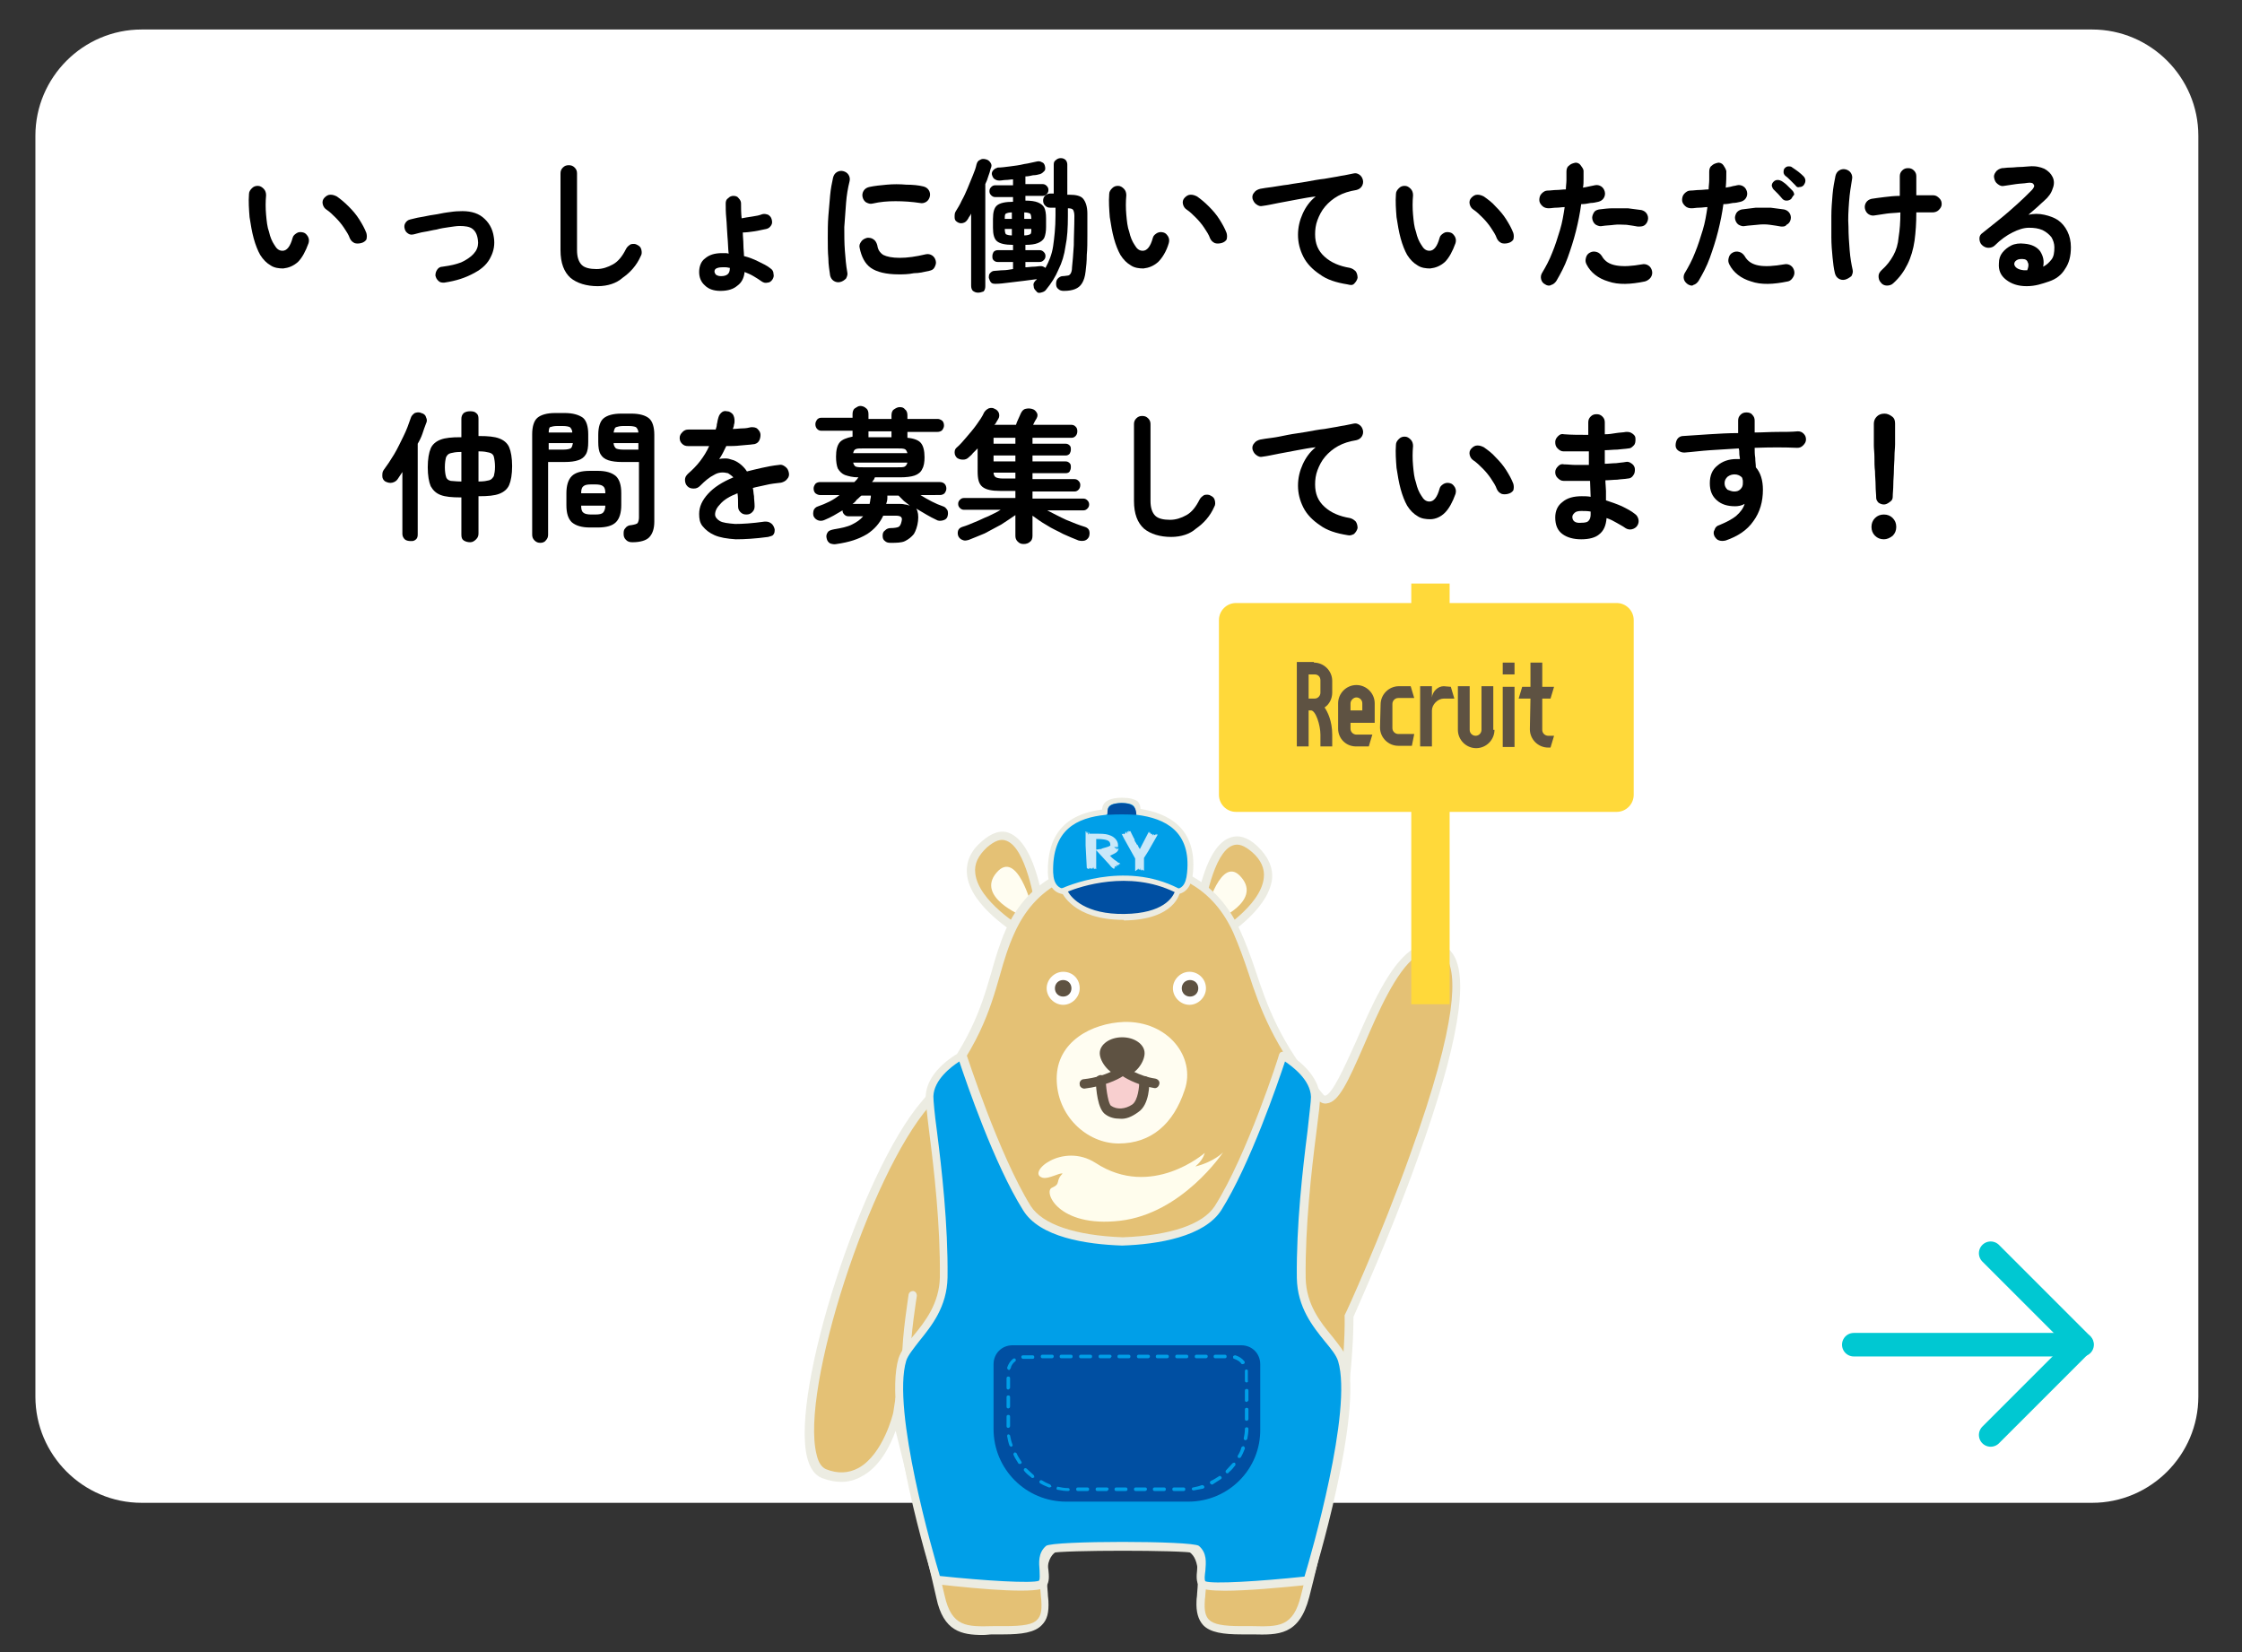
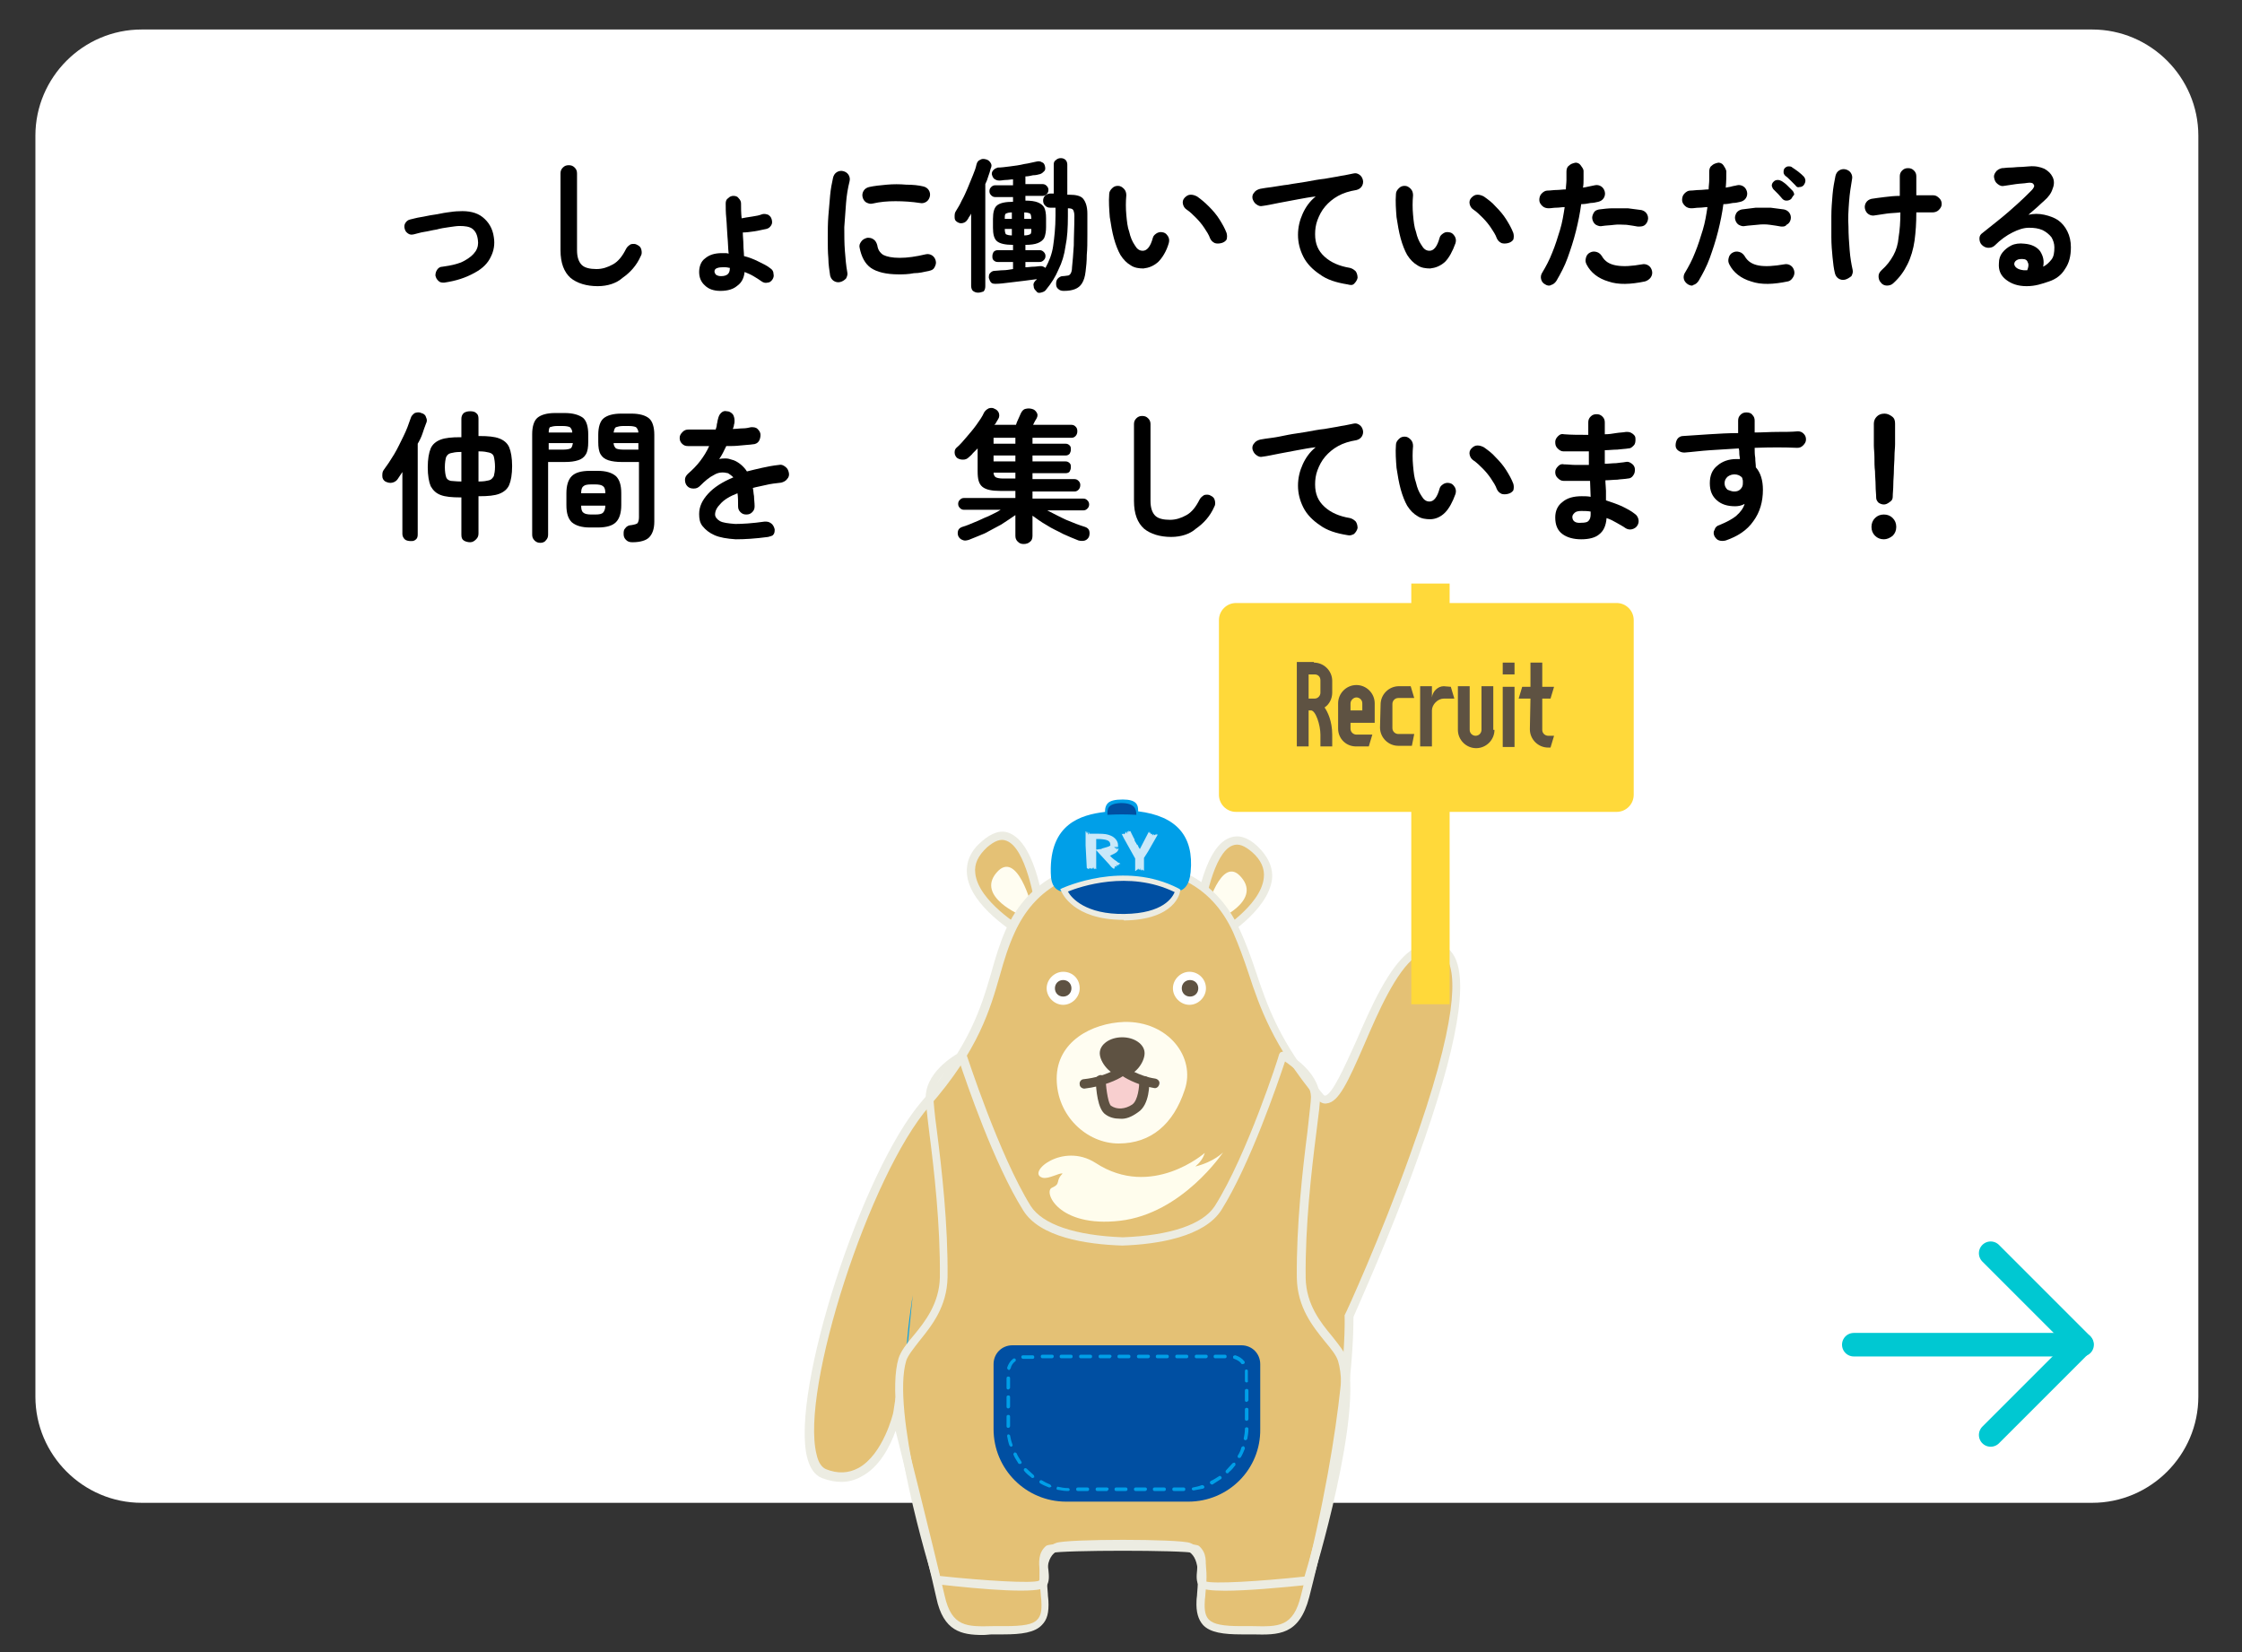
<svg xmlns="http://www.w3.org/2000/svg" version="1.1" id="レイヤー_1" x="0px" y="0px" viewBox="0 0 380 280" style="enable-background:new 0 0 380 280;" xml:space="preserve">
  <rect x="0" y="0" width="380" height="280" fill="#333333" stroke="none" />
  <style type="text/css">
	.st0{fill:#FFFFFF;}
	.st1{fill:#E4C175;}
	.st2{fill:#ECECE2;}
	.st3{fill:#FFFDF1;}
	.st4{fill:#FFFDED;}
	.st5{fill:#5E5242;}
	.st6{fill:#009FE8;}
	.st7{fill:#004FA2;}
	.st8{fill:#F8CFCF;}
	.st9{fill:#C9E8F9;}
	.st10{fill:#FFD93A;}
	.st11{fill-opacity:0;stroke:#00C8D2;stroke-width:3.987;stroke-linecap:round;stroke-linejoin:round;}
</style>
  <g id="_レイヤー_1-2">
    <g>
      <path class="st0" d="M24,5h330.6c9.9,0,18,8.1,18,18v213.7c0,9.9-8.1,18-18,18H24c-9.9,0-18-8.1-18-18V23C6,13.1,14.1,5,24,5z" />
      <g>
-         <path d="M48,45.5c-0.7,0-1.5-0.1-2.1-0.5c-0.7-0.4-1.3-1-1.8-1.8c-0.4-0.7-0.8-1.7-1.1-2.8c-0.3-1.1-0.5-2.3-0.7-3.6     c-0.1-1.3-0.2-2.6-0.1-3.9c0-0.4,0.2-0.7,0.5-1c0.3-0.3,0.6-0.4,1-0.4c0.4,0,0.7,0.2,1,0.5c0.3,0.3,0.4,0.7,0.4,1.1     c-0.1,1.1-0.1,2.2,0,3.3c0.1,1.1,0.2,2.1,0.5,2.9c0.2,0.9,0.5,1.6,0.9,2.2c0.4,0.7,0.8,1,1.4,1c0.7,0,1.3-0.7,1.7-2.2     c0.1-0.4,0.4-0.6,0.7-0.8s0.7-0.2,1.1-0.1c0.4,0.1,0.6,0.4,0.8,0.7c0.2,0.4,0.2,0.7,0.1,1.1c-0.5,1.4-1.1,2.5-1.8,3.2     C49.7,45.1,48.9,45.4,48,45.5L48,45.5z M61.2,41.2c-0.4,0.1-0.8,0.1-1.1,0c-0.4-0.2-0.6-0.4-0.8-0.8c-0.2-0.6-0.6-1.2-1-1.8     c-0.4-0.6-0.9-1.2-1.4-1.7s-1-1-1.6-1.4c-0.3-0.2-0.5-0.5-0.6-0.9c-0.1-0.4,0-0.8,0.3-1.1c0.3-0.3,0.6-0.5,1-0.5s0.7,0.1,1.1,0.3     c0.7,0.5,1.3,1,2,1.7c0.7,0.7,1.3,1.4,1.8,2.2c0.5,0.8,0.9,1.5,1.2,2.3c0.1,0.4,0.1,0.7,0,1.1C61.9,40.9,61.6,41.1,61.2,41.2     L61.2,41.2z" />
        <path d="M75.3,47.9c-0.4,0-0.7,0-1-0.3s-0.4-0.5-0.5-0.9c0-0.4,0.1-0.7,0.3-1c0.2-0.3,0.5-0.5,0.9-0.5c1.5-0.2,2.8-0.5,3.7-1     s1.5-1,1.9-1.6c0.4-0.6,0.5-1.3,0.4-1.9c-0.1-0.9-0.4-1.5-0.9-1.9c-0.5-0.4-1.3-0.5-2.2-0.5c-0.5,0-1.1,0.1-1.8,0.2     c-0.7,0.1-1.4,0.2-2.1,0.4c-0.7,0.1-1.4,0.3-2.1,0.4s-1.2,0.3-1.7,0.4c-0.4,0.1-0.7,0.1-1-0.1c-0.3-0.2-0.5-0.4-0.6-0.8     c-0.1-0.3-0.1-0.7,0.1-1c0.2-0.3,0.4-0.5,0.8-0.6c0.5-0.1,1.1-0.3,1.8-0.4c0.7-0.1,1.4-0.3,2.2-0.4c0.8-0.1,1.5-0.3,2.3-0.4     c0.7-0.1,1.4-0.2,2-0.2c1.6-0.1,3,0.2,4,1s1.7,1.9,1.9,3.4c0.2,1.2,0,2.3-0.5,3.3c-0.5,1.1-1.4,2-2.7,2.7     C78.9,47.1,77.3,47.6,75.3,47.9L75.3,47.9z" />
        <path d="M101.3,48.5c-1.9,0-3.5-0.5-4.6-1.4c-1.1-1-1.7-2.5-1.7-4.7v-13c0-0.4,0.1-0.7,0.4-1c0.3-0.3,0.6-0.4,1-0.4     s0.7,0.1,1,0.4c0.3,0.3,0.4,0.6,0.4,1v13c0,1.2,0.3,2,0.8,2.5c0.5,0.5,1.4,0.7,2.5,0.7c1,0,1.9-0.3,2.8-0.8     c0.9-0.5,1.6-1.4,2.2-2.6c0.2-0.4,0.5-0.6,0.8-0.8c0.4-0.1,0.8-0.1,1.1,0.1c0.4,0.2,0.6,0.4,0.7,0.8c0.1,0.4,0.1,0.8-0.1,1.1     c-0.7,1.6-1.8,2.8-3.1,3.7C104.5,48,103,48.5,101.3,48.5L101.3,48.5z" />
        <path d="M122.1,49.3c-1.1,0-2-0.3-2.6-0.9c-0.7-0.6-1-1.4-1-2.3s0.3-1.8,1-2.3c0.7-0.6,1.6-0.9,2.9-0.9c0.2,0,0.4,0,0.5,0     s0.4,0,0.6,0.1c-0.1-0.9-0.1-1.9-0.2-2.9c-0.1-1.1-0.1-2.1-0.2-3.1c-0.1-1-0.1-1.8-0.1-2.5c0-0.4,0.1-0.7,0.4-0.9     c0.3-0.3,0.6-0.4,0.9-0.4c0.4,0,0.7,0.1,0.9,0.4c0.3,0.3,0.4,0.6,0.4,0.9c0,0.7,0,1.6,0.1,2.5c0.5-0.1,1.1-0.2,1.8-0.3     c0.7-0.1,1.2-0.2,1.7-0.4c0.4-0.1,0.7,0,1,0.1c0.3,0.2,0.5,0.4,0.6,0.8c0.1,0.4,0.1,0.7-0.1,1c-0.2,0.3-0.4,0.5-0.8,0.6     c-0.6,0.1-1.3,0.3-2,0.4s-1.4,0.2-2,0.2c0,0.7,0.1,1.4,0.1,2.1c0,0.7,0.1,1.3,0.1,1.9c0.8,0.2,1.6,0.5,2.4,0.9     c0.8,0.4,1.5,0.7,2.1,1.2c0.3,0.2,0.5,0.5,0.5,0.9c0.1,0.4,0,0.7-0.2,1c-0.2,0.3-0.5,0.5-0.8,0.5c-0.4,0.1-0.7,0-1-0.2     c-0.4-0.3-0.9-0.6-1.4-0.9c-0.5-0.3-1-0.5-1.5-0.7c-0.1,1-0.5,1.8-1.2,2.3C124.3,49,123.4,49.3,122.1,49.3L122.1,49.3z      M122.2,46.8c1,0,1.5-0.4,1.5-1.3v-0.1c-0.2,0-0.4-0.1-0.7-0.1c-0.2,0-0.4,0-0.6,0c-0.5,0-0.8,0.1-1,0.2     c-0.2,0.1-0.3,0.3-0.3,0.5c0,0.2,0.1,0.4,0.3,0.6C121.6,46.7,121.8,46.8,122.2,46.8L122.2,46.8z" />
        <path d="M142.4,47.8c-0.4,0.1-0.8,0-1.1-0.2c-0.3-0.2-0.5-0.5-0.6-0.9c-0.1-0.8-0.3-1.8-0.3-2.9c-0.1-1.1-0.1-2.2-0.1-3.5     c0-1.2,0-2.4,0.1-3.7c0.1-1.2,0.2-2.4,0.3-3.5c0.1-1.1,0.3-2.1,0.5-3c0.1-0.4,0.3-0.7,0.6-0.9s0.7-0.3,1.1-0.2     c0.4,0.1,0.7,0.3,0.9,0.6c0.2,0.3,0.3,0.7,0.2,1.1c-0.3,1.2-0.5,2.4-0.6,3.7c-0.1,1.3-0.2,2.7-0.3,4.1c0,1.4,0,2.7,0.1,4     c0.1,1.3,0.2,2.5,0.4,3.6c0.1,0.4,0,0.7-0.2,1.1C143.1,47.5,142.8,47.7,142.4,47.8L142.4,47.8z M152.3,46.5     c-2.1,0-3.7-0.4-4.7-1.1s-1.6-1.9-1.9-3.4c-0.1-0.4,0-0.7,0.3-1.1c0.2-0.3,0.6-0.5,1-0.6c0.4,0,0.7,0,1.1,0.3     c0.3,0.2,0.5,0.6,0.6,1c0.1,0.7,0.4,1.2,1,1.6c0.6,0.3,1.5,0.5,2.8,0.5s2.7-0.2,4.4-0.6c0.4-0.1,0.8,0,1.1,0.2     c0.3,0.2,0.5,0.5,0.6,0.9c0.1,0.4,0,0.7-0.2,1.1s-0.5,0.5-0.9,0.6c-0.9,0.2-1.7,0.4-2.6,0.4C153.9,46.5,153.1,46.5,152.3,46.5     L152.3,46.5z M147.9,34.5c-0.4,0.1-0.7,0-1.1-0.2c-0.3-0.2-0.5-0.5-0.6-0.9c-0.1-0.4,0-0.8,0.2-1.1c0.2-0.3,0.5-0.5,0.9-0.6     c0.9-0.2,1.9-0.3,3-0.4c1.1-0.1,2.2-0.1,3.3,0c1.1,0,2.1,0.1,2.9,0.3c0.4,0.1,0.7,0.3,0.9,0.6c0.2,0.3,0.3,0.7,0.2,1.1     c-0.1,0.4-0.3,0.7-0.6,0.9c-0.3,0.2-0.7,0.3-1.1,0.2c-1.3-0.2-2.7-0.3-4.1-0.3S149.2,34.2,147.9,34.5L147.9,34.5z" />
        <path d="M165.8,49.6c-0.4,0-0.6-0.1-0.9-0.3c-0.2-0.2-0.3-0.5-0.3-0.9V36.2c-0.1,0.2-0.2,0.4-0.3,0.5s-0.2,0.4-0.3,0.5     c-0.2,0.3-0.4,0.5-0.8,0.6c-0.4,0.1-0.7,0-1-0.2c-0.3-0.2-0.4-0.4-0.4-0.8c0-0.4,0-0.7,0.2-1c0.3-0.5,0.7-1.1,1-1.8     c0.4-0.7,0.7-1.4,1-2.1c0.3-0.7,0.6-1.5,0.9-2.2c0.3-0.7,0.5-1.3,0.6-1.8c0.1-0.4,0.3-0.7,0.6-0.8c0.3-0.2,0.6-0.2,1-0.1     c0.4,0.1,0.6,0.3,0.8,0.6s0.2,0.6,0,1c-0.1,0.4-0.2,0.8-0.4,1.3c-0.1,0.4-0.3,0.9-0.5,1.3v17.3c0,0.4-0.1,0.7-0.3,0.9     C166.4,49.5,166.1,49.6,165.8,49.6L165.8,49.6z M175.6,49.3c-0.2-0.2-0.4-0.4-0.4-0.8c-0.1-0.3,0-0.6,0.2-0.8     c0.1-0.1,0.1-0.2,0.2-0.2c0.1-0.1,0.1-0.2,0.2-0.2c-0.7,0.1-1.5,0.2-2.3,0.3c-0.9,0.1-1.7,0.2-2.5,0.3c-0.8,0.1-1.6,0.2-2.2,0.2     c-0.3,0-0.6,0-0.8-0.2s-0.3-0.5-0.4-0.8c0-0.3,0-0.6,0.2-0.8s0.4-0.4,0.8-0.4c0.4,0,0.9-0.1,1.4-0.1c0.5,0,1.1-0.1,1.7-0.2v-1.2     h-2.6c-0.3,0-0.5-0.1-0.7-0.3c-0.2-0.2-0.2-0.4-0.2-0.7c0-0.3,0.1-0.5,0.2-0.7c0.2-0.2,0.4-0.3,0.7-0.3h2.6v-0.9h0     c-1.3,0-2.2-0.2-2.7-0.6c-0.5-0.4-0.7-1.2-0.7-2.3v-1.5c0-1.1,0.2-1.9,0.7-2.3s1.4-0.6,2.7-0.6h0v-0.8h-3c-0.3,0-0.5-0.1-0.7-0.3     c-0.2-0.2-0.3-0.4-0.3-0.7c0-0.3,0.1-0.5,0.3-0.7c0.2-0.2,0.4-0.3,0.7-0.3h3v-1c-0.4,0-0.8,0.1-1.2,0.1c-0.4,0-0.7,0.1-1.1,0.1     c-0.4,0-0.6-0.1-0.9-0.3c-0.2-0.2-0.3-0.4-0.4-0.8c0-0.3,0.1-0.5,0.3-0.7c0.2-0.2,0.4-0.3,0.7-0.4c0.6,0,1.3-0.1,2.1-0.2     c0.8-0.1,1.6-0.2,2.4-0.4c0.8-0.1,1.4-0.3,2-0.4c0.4-0.1,0.7-0.1,1,0.1c0.3,0.1,0.4,0.3,0.5,0.6c0.1,0.4,0.1,0.7-0.1,0.9     s-0.4,0.4-0.7,0.5c-0.4,0.1-0.7,0.2-1.2,0.2c-0.4,0.1-0.9,0.2-1.3,0.2v1.3h2.9c0.3,0,0.5,0.1,0.7,0.3c0.2,0.2,0.3,0.4,0.3,0.7     c0,0.3-0.1,0.5-0.3,0.7c-0.2,0.2-0.4,0.3-0.7,0.3h-2.9v0.8h0c0.9,0,1.6,0.1,2.1,0.3c0.5,0.2,0.9,0.5,1.1,0.9     c0.2,0.4,0.3,1,0.3,1.8v1.5c0,0.7-0.1,1.3-0.3,1.8c-0.2,0.4-0.6,0.7-1.1,0.9c-0.5,0.2-1.2,0.3-2.1,0.3h0v0.9h2.4     c0.3,0,0.5,0.1,0.7,0.3c0.2,0.2,0.3,0.4,0.3,0.7c0,0.3-0.1,0.5-0.3,0.7c-0.2,0.2-0.4,0.3-0.7,0.3h-2.4v0.9c0.5,0,0.9-0.1,1.4-0.1     c0.4,0,0.8-0.1,1.2-0.1c0.3,0,0.5,0.1,0.8,0.3c0.6-1.1,1.1-2.3,1.3-3.7s0.4-3.1,0.4-5.2v-1.3H178c-0.4,0-0.6-0.1-0.9-0.4     c-0.2-0.2-0.3-0.5-0.3-0.8s0.1-0.6,0.3-0.8c0.2-0.2,0.5-0.4,0.9-0.4h0.6v-4.9c0-0.4,0.1-0.6,0.4-0.8c0.2-0.2,0.5-0.3,0.8-0.3     s0.6,0.1,0.8,0.3c0.2,0.2,0.3,0.5,0.3,0.8V33h0.3c1.2,0,2,0.2,2.4,0.7s0.7,1.3,0.7,2.5c0,1.2,0,2.4,0,3.6c0,1.2,0,2.4-0.1,3.4     c0,1.1-0.1,2-0.2,2.8c-0.1,0.9-0.3,1.5-0.6,2c-0.3,0.5-0.7,0.8-1.2,1c-0.5,0.2-1.1,0.3-1.9,0.3c-0.4,0-0.7-0.1-0.9-0.3     c-0.3-0.2-0.4-0.5-0.4-0.9c0-0.4,0.1-0.7,0.3-0.9c0.2-0.2,0.5-0.4,0.8-0.4c0.4,0,0.7-0.1,0.9-0.1s0.4-0.2,0.5-0.4     c0.1-0.2,0.2-0.5,0.2-1c0.1-0.9,0.2-2.1,0.3-3.7c0-1.5,0.1-3.2,0.1-5c0-0.5-0.1-0.8-0.2-1c-0.1-0.2-0.4-0.3-0.9-0.3v1.3     c0,2-0.1,3.7-0.4,5.1c-0.2,1.5-0.6,2.8-1.2,4c-0.5,1.2-1.2,2.3-2.1,3.4c-0.2,0.3-0.5,0.4-0.9,0.5S175.8,49.6,175.6,49.3     L175.6,49.3z M170.3,37.1h1.2V36c-0.5,0-0.8,0.1-1,0.2C170.3,36.3,170.3,36.6,170.3,37.1z M171.5,39.9v-1.1h-1.2     c0,0.5,0.1,0.8,0.2,0.9C170.7,39.8,171,39.9,171.5,39.9z M173.6,37.1h1.2c0-0.5-0.1-0.8-0.2-0.9c-0.2-0.1-0.5-0.2-1-0.2V37.1z      M173.6,39.9c0.5,0,0.8-0.1,1-0.2c0.2-0.1,0.2-0.4,0.2-0.9h-1.2V39.9z" />
        <path d="M193.8,45.5c-0.7,0-1.5-0.1-2.1-0.5c-0.7-0.4-1.3-1-1.8-1.8c-0.4-0.7-0.8-1.7-1.1-2.8c-0.3-1.1-0.5-2.3-0.7-3.6     c-0.1-1.3-0.2-2.6-0.1-3.9c0-0.4,0.2-0.7,0.5-1c0.3-0.3,0.6-0.4,1-0.4c0.4,0,0.7,0.2,1,0.5c0.3,0.3,0.4,0.7,0.4,1.1     c-0.1,1.1-0.1,2.2,0,3.3c0.1,1.1,0.2,2.1,0.5,2.9c0.2,0.9,0.5,1.6,0.9,2.2c0.4,0.7,0.8,1,1.4,1c0.7,0,1.3-0.7,1.7-2.2     c0.1-0.4,0.4-0.6,0.7-0.8c0.4-0.2,0.7-0.2,1.1-0.1c0.4,0.1,0.6,0.4,0.8,0.7c0.2,0.4,0.2,0.7,0.1,1.1c-0.4,1.4-1.1,2.5-1.8,3.2     C195.5,45.1,194.7,45.4,193.8,45.5L193.8,45.5z M207,41.2c-0.4,0.1-0.8,0.1-1.1,0c-0.4-0.2-0.6-0.4-0.8-0.8     c-0.2-0.6-0.6-1.2-1-1.8c-0.4-0.6-0.9-1.2-1.4-1.7s-1-1-1.6-1.4c-0.3-0.2-0.5-0.5-0.6-0.9c-0.1-0.4,0-0.8,0.3-1.1     c0.3-0.3,0.6-0.5,1-0.5c0.4,0,0.7,0.1,1.1,0.3c0.7,0.5,1.3,1,2,1.7c0.7,0.7,1.3,1.4,1.8,2.2c0.5,0.8,0.9,1.5,1.2,2.3     c0.1,0.4,0.1,0.7,0,1.1C207.7,40.9,207.4,41.1,207,41.2L207,41.2z" />
        <path d="M228.4,48.2c-1.9-0.3-3.5-0.8-4.7-1.7c-1.2-0.8-2.2-1.8-2.8-3s-0.9-2.4-0.9-3.7s0.3-2.5,0.8-3.6s1.2-2.1,2.2-2.9     c-1,0.1-2,0.3-3.1,0.5c-1.1,0.2-2.2,0.4-3.2,0.6c-1,0.2-1.9,0.4-2.7,0.5c-0.4,0.1-0.7,0-1.1-0.3c-0.3-0.2-0.5-0.6-0.6-0.9     c-0.1-0.4,0-0.8,0.3-1.1c0.2-0.3,0.6-0.5,1-0.6c0.5-0.1,1.2-0.2,2-0.3s1.7-0.3,2.7-0.4c1-0.2,2-0.3,3.1-0.5     c1.1-0.2,2.1-0.4,3.1-0.5c1-0.2,1.9-0.3,2.8-0.5c0.8-0.1,1.5-0.3,2.1-0.4c0.4-0.1,0.7,0,1,0.2c0.3,0.2,0.5,0.5,0.6,0.9     c0.1,0.4,0,0.8-0.2,1.1c-0.2,0.3-0.5,0.5-0.9,0.6c-1.2,0.2-2.2,0.5-3.1,1c-0.9,0.5-1.6,1.1-2.2,1.8c-0.6,0.7-1,1.5-1.3,2.3     c-0.3,0.8-0.4,1.6-0.4,2.4c0,1.6,0.5,2.8,1.6,3.8c1.1,1,2.5,1.6,4.3,1.9c0.4,0.1,0.7,0.3,1,0.6c0.2,0.3,0.3,0.7,0.3,1.1     c-0.1,0.4-0.3,0.7-0.6,1S228.8,48.3,228.4,48.2L228.4,48.2z" />
        <path d="M242.4,45.5c-0.7,0-1.5-0.1-2.1-0.5c-0.7-0.4-1.3-1-1.8-1.8c-0.4-0.7-0.8-1.7-1.1-2.8c-0.3-1.1-0.5-2.3-0.7-3.6     c-0.1-1.3-0.2-2.6-0.1-3.9c0-0.4,0.2-0.7,0.5-1c0.3-0.3,0.6-0.4,1-0.4c0.4,0,0.7,0.2,1,0.5c0.3,0.3,0.4,0.7,0.4,1.1     c-0.1,1.1-0.1,2.2,0,3.3c0.1,1.1,0.2,2.1,0.5,2.9c0.2,0.9,0.5,1.6,0.9,2.2c0.4,0.7,0.8,1,1.4,1c0.7,0,1.3-0.7,1.7-2.2     c0.1-0.4,0.4-0.6,0.7-0.8s0.7-0.2,1.1-0.1c0.4,0.1,0.6,0.4,0.8,0.7c0.2,0.4,0.2,0.7,0.1,1.1c-0.5,1.4-1.1,2.5-1.8,3.2     C244.1,45.1,243.3,45.4,242.4,45.5L242.4,45.5z M255.6,41.2c-0.4,0.1-0.8,0.1-1.1,0c-0.4-0.2-0.6-0.4-0.8-0.8     c-0.2-0.6-0.6-1.2-1-1.8c-0.4-0.6-0.9-1.2-1.4-1.7s-1-1-1.6-1.4c-0.3-0.2-0.5-0.5-0.6-0.9c-0.1-0.4,0-0.8,0.3-1.1     c0.3-0.3,0.6-0.5,1-0.5c0.4,0,0.7,0.1,1.1,0.3c0.7,0.5,1.4,1,2,1.7c0.7,0.7,1.3,1.4,1.8,2.2c0.5,0.8,0.9,1.5,1.2,2.3     c0.1,0.4,0.1,0.7,0,1.1C256.3,40.9,256,41.1,255.6,41.2L255.6,41.2z" />
        <path d="M261.9,48.2c-0.4-0.2-0.6-0.5-0.7-0.9c-0.1-0.4,0-0.8,0.2-1.1c0.6-1,1.2-2.1,1.7-3.4c0.5-1.2,0.9-2.5,1.3-3.8     c0.4-1.3,0.6-2.6,0.8-3.9c-0.5,0-0.9,0.1-1.4,0.1c-0.5,0-0.9,0.1-1.3,0.1c-0.4,0-0.8-0.1-1.1-0.4c-0.3-0.3-0.5-0.6-0.5-1     c0-0.4,0.1-0.8,0.4-1.1c0.3-0.3,0.6-0.5,1-0.5c0.5,0,1-0.1,1.5-0.1c0.5,0,1.1-0.1,1.6-0.1c0-0.5,0.1-1.1,0.1-1.6c0-0.5,0-1,0-1.4     c0-0.4,0.1-0.8,0.4-1c0.3-0.3,0.6-0.4,1-0.5s0.8,0.1,1,0.4s0.5,0.6,0.5,1c0,0.4,0,0.8,0,1.3c0,0.5,0,1-0.1,1.5     c0.7-0.1,1.4-0.3,2-0.4c0.4-0.1,0.8,0,1.1,0.2c0.3,0.2,0.5,0.5,0.6,0.9c0.1,0.4,0,0.8-0.2,1.1c-0.2,0.3-0.5,0.5-0.9,0.6     c-0.4,0.1-0.9,0.2-1.3,0.2c-0.5,0.1-1,0.2-1.6,0.2c-0.2,1.5-0.5,3-0.9,4.6c-0.4,1.6-0.9,3.1-1.4,4.5c-0.5,1.4-1.2,2.7-1.9,3.9     c-0.2,0.3-0.5,0.6-0.9,0.7C262.6,48.5,262.2,48.4,261.9,48.2L261.9,48.2z M278.8,47.7c-2.4,0.5-4.5,0.6-6.2,0     c-1.7-0.5-3-1.5-3.7-2.9c-0.2-0.4-0.2-0.7-0.1-1.1c0.1-0.4,0.3-0.7,0.7-0.9c0.4-0.2,0.7-0.2,1.1-0.1c0.4,0.1,0.7,0.4,0.9,0.7     c0.5,0.9,1.3,1.4,2.5,1.6s2.6,0.1,4.3-0.2c0.4-0.1,0.8,0,1.1,0.2s0.5,0.5,0.6,0.9c0.1,0.4,0,0.8-0.2,1.1S279.2,47.6,278.8,47.7     L278.8,47.7z M277.6,38.4c-0.5-0.1-1.2-0.2-1.9-0.3c-0.7,0-1.4-0.1-2.1,0s-1.4,0.1-2,0.2c-0.4,0.1-0.7,0-1.1-0.2     c-0.3-0.2-0.5-0.5-0.6-0.9c-0.1-0.4,0-0.7,0.2-1.1s0.5-0.5,0.9-0.6c0.8-0.1,1.6-0.2,2.4-0.2c0.8,0,1.7,0,2.5,0     c0.8,0.1,1.6,0.2,2.3,0.3c0.4,0.1,0.7,0.3,0.9,0.6c0.2,0.3,0.3,0.7,0.2,1.1c-0.1,0.4-0.3,0.7-0.6,0.9     C278.4,38.4,278,38.4,277.6,38.4L277.6,38.4z" />
        <path d="M286.1,48.2c-0.3-0.2-0.6-0.5-0.7-0.9c-0.1-0.4,0-0.8,0.2-1.1c0.6-1,1.2-2.1,1.7-3.4c0.5-1.2,0.9-2.5,1.3-3.8     c0.4-1.3,0.6-2.6,0.8-3.9c-0.5,0-0.9,0.1-1.4,0.1c-0.5,0-0.9,0.1-1.3,0.1c-0.4,0-0.8-0.1-1.1-0.4c-0.3-0.3-0.5-0.6-0.5-1     c0-0.4,0.1-0.8,0.4-1.1c0.3-0.3,0.6-0.5,1-0.5c0.5,0,1-0.1,1.5-0.1c0.5,0,1.1-0.1,1.6-0.1c0-0.5,0.1-1.1,0.1-1.6c0-0.5,0-1,0-1.4     c0-0.4,0.1-0.8,0.4-1c0.3-0.3,0.6-0.4,1-0.5s0.8,0.1,1,0.4s0.4,0.6,0.5,1c0,0.8,0,1.7-0.1,2.8c0.4-0.1,0.7-0.1,1-0.2     c0.3-0.1,0.6-0.1,0.9-0.2c0.4-0.1,0.8,0,1.1,0.2c0.3,0.2,0.5,0.5,0.6,0.9c0.1,0.4,0,0.8-0.2,1.1c-0.2,0.3-0.5,0.5-0.9,0.6     c-0.4,0.1-0.9,0.2-1.3,0.2c-0.5,0.1-1,0.2-1.6,0.2c-0.2,1.5-0.5,3-0.9,4.6c-0.4,1.6-0.9,3.1-1.4,4.5c-0.5,1.4-1.2,2.7-1.9,3.9     c-0.2,0.3-0.5,0.6-0.9,0.7C286.8,48.5,286.5,48.4,286.1,48.2L286.1,48.2z M303,47.7c-2.4,0.5-4.5,0.6-6.2,0     c-1.7-0.5-3-1.5-3.7-2.9c-0.2-0.4-0.2-0.7-0.1-1.1c0.1-0.4,0.3-0.7,0.7-0.9c0.4-0.2,0.7-0.2,1.1-0.1c0.4,0.1,0.7,0.4,0.9,0.7     c0.5,0.9,1.3,1.4,2.4,1.6s2.6,0.1,4.3-0.2c0.4-0.1,0.8,0,1.1,0.2s0.5,0.5,0.6,0.9c0.1,0.4,0,0.8-0.2,1.1S303.5,47.6,303,47.7     L303,47.7z M301.9,38.4c-0.5-0.1-1.2-0.2-1.9-0.3s-1.4-0.1-2.2,0s-1.4,0.1-2,0.2c-0.4,0.1-0.7,0-1.1-0.2     c-0.3-0.2-0.5-0.5-0.6-0.9c-0.1-0.4,0-0.7,0.2-1.1c0.2-0.3,0.5-0.5,0.9-0.6c0.8-0.1,1.6-0.2,2.4-0.3c0.9,0,1.7,0,2.5,0     c0.8,0.1,1.6,0.2,2.3,0.3c0.4,0.1,0.7,0.3,0.9,0.6s0.3,0.7,0.2,1.1c-0.1,0.4-0.3,0.7-0.7,0.9C302.6,38.4,302.3,38.4,301.9,38.4     L301.9,38.4z M303.6,33.7c-0.2,0.2-0.5,0.3-0.8,0.3c-0.3,0-0.5-0.1-0.7-0.3c-0.2-0.2-0.4-0.5-0.7-0.8s-0.6-0.6-0.8-0.8     c-0.2-0.2-0.2-0.4-0.3-0.6c0-0.3,0.1-0.5,0.3-0.7c0.2-0.2,0.4-0.3,0.7-0.3c0.3,0,0.5,0.1,0.7,0.2c0.3,0.2,0.6,0.4,0.9,0.7     c0.3,0.3,0.6,0.6,0.9,0.9c0.2,0.2,0.3,0.5,0.3,0.7C303.9,33.2,303.8,33.4,303.6,33.7L303.6,33.7z M304.3,31.4     c-0.2-0.2-0.5-0.5-0.8-0.8c-0.3-0.3-0.6-0.6-0.9-0.8c-0.2-0.2-0.3-0.4-0.3-0.6s0-0.5,0.2-0.7c0.2-0.2,0.4-0.3,0.6-0.3     c0.3,0,0.5,0,0.7,0.2c0.3,0.2,0.6,0.4,1,0.7c0.4,0.3,0.7,0.6,0.9,0.8c0.2,0.2,0.3,0.5,0.3,0.7c0,0.3-0.1,0.5-0.3,0.8     c-0.2,0.2-0.4,0.3-0.7,0.3C304.7,31.8,304.5,31.7,304.3,31.4L304.3,31.4z" />
        <path d="M312.7,47.4c-0.4,0.1-0.8,0-1.1-0.2c-0.3-0.2-0.5-0.5-0.6-0.9c-0.2-0.8-0.3-1.7-0.4-2.7c-0.1-1-0.2-2.2-0.2-3.4     c0-1.2,0-2.4,0-3.6c0-1.2,0.1-2.4,0.2-3.6c0.1-1.2,0.3-2.2,0.5-3.2c0.1-0.4,0.3-0.7,0.6-0.9c0.3-0.2,0.7-0.3,1.1-0.2     c0.4,0.1,0.7,0.3,0.9,0.6s0.3,0.7,0.2,1.1c-0.2,1.2-0.4,2.4-0.5,3.8s-0.2,2.8-0.1,4.2c0,1.4,0.1,2.7,0.2,4     c0.1,1.3,0.3,2.4,0.5,3.3c0.1,0.4,0,0.7-0.2,1.1C313.4,47.1,313.1,47.3,312.7,47.4L312.7,47.4z M320.9,48     c-0.3,0.3-0.7,0.4-1.1,0.4c-0.4,0-0.8-0.2-1-0.5c-0.3-0.3-0.4-0.7-0.4-1.1c0-0.4,0.2-0.7,0.5-1c0.9-0.8,1.5-1.6,2-2.5     c0.5-0.9,0.8-1.9,0.9-3.1c0.2-1.2,0.3-2.6,0.3-4.2c-0.8,0.1-1.6,0.1-2.3,0.2c-0.7,0.1-1.4,0.2-2,0.3c-0.4,0.1-0.8,0-1.1-0.2     c-0.3-0.2-0.5-0.5-0.6-0.9c-0.1-0.4,0-0.8,0.2-1.1c0.2-0.3,0.5-0.5,0.9-0.6c0.6-0.1,1.4-0.2,2.2-0.3c0.8-0.1,1.7-0.2,2.6-0.2     v-3.3c0-0.4,0.1-0.7,0.4-1c0.3-0.3,0.6-0.4,1-0.4s0.7,0.1,1,0.4c0.3,0.3,0.4,0.6,0.4,1v3.2c0.6,0,1.1,0,1.6,0h1.3     c0.4,0,0.7,0.2,1,0.5c0.3,0.3,0.4,0.6,0.4,1c0,0.4-0.2,0.7-0.5,1c-0.3,0.3-0.7,0.4-1.1,0.4c-0.8,0-1.7,0-2.7,0v0.1     c0,1.7-0.1,3.2-0.3,4.7c-0.2,1.4-0.6,2.8-1.2,4S322,47,320.9,48z" />
        <path d="M343.5,48.5c-1.5,0-2.6-0.4-3.5-1.1c-0.9-0.7-1.3-1.6-1.2-2.8c0-0.7,0.2-1.3,0.6-1.8c0.4-0.5,0.9-0.9,1.5-1.2     c0.6-0.3,1.4-0.4,2.2-0.3c1.3,0.1,2.2,0.6,2.7,1.3c0.5,0.8,0.7,1.6,0.5,2.6c0.6-0.3,1-0.7,1.4-1.2c0.4-0.5,0.5-1.2,0.5-2.1     c0-0.6-0.2-1.2-0.5-1.7c-0.4-0.5-0.9-0.9-1.5-1.2c-0.7-0.3-1.4-0.4-2.3-0.4c-0.9,0-1.8,0.3-2.8,0.8c-1,0.5-2,1.2-3,2.2     c-0.3,0.3-0.7,0.4-1.1,0.4c-0.4,0-0.8-0.2-1.1-0.5c-0.3-0.3-0.4-0.7-0.4-1.1s0.2-0.7,0.5-0.9c1-0.8,2-1.6,3-2.4s2-1.7,2.9-2.5     c0.9-0.8,1.7-1.6,2.4-2.3c0.4-0.4,0.6-0.8,0.4-1c-0.1-0.3-0.5-0.4-1.1-0.3c-0.5,0.1-1.2,0.1-1.9,0.2c-0.7,0.1-1.4,0.2-2,0.3     c-0.4,0.1-0.7,0-1.1-0.3s-0.5-0.6-0.6-1c-0.1-0.4,0-0.7,0.3-1.1c0.2-0.3,0.6-0.5,1-0.6c0.4,0,0.8-0.1,1.4-0.1s1.1-0.1,1.7-0.1     c0.6,0,1.1-0.1,1.5-0.1c1.1-0.1,1.9,0.1,2.6,0.4c0.7,0.4,1.1,0.8,1.4,1.4s0.3,1.3,0,2c-0.2,0.7-0.7,1.4-1.4,2     c-0.3,0.3-0.7,0.6-1.2,1.1c-0.5,0.4-1,0.9-1.5,1.3c0.9-0.2,1.8-0.2,2.7,0c0.9,0.2,1.7,0.5,2.3,0.9c0.7,0.5,1.2,1.1,1.6,1.9     c0.4,0.8,0.6,1.7,0.6,2.7c0,1.5-0.3,2.7-1,3.7c-0.6,1-1.5,1.7-2.7,2.1S345,48.5,343.5,48.5L343.5,48.5z M343,45.8h0.1     c0,0,0.1,0,0.2,0c0.1,0,0.2,0,0.3,0c0.2-0.5,0.3-1,0.1-1.3c-0.1-0.4-0.4-0.6-0.9-0.6c-0.4,0-0.7,0-1,0.2     c-0.3,0.2-0.4,0.4-0.4,0.7C341.5,45.3,342,45.7,343,45.8L343,45.8z" />
        <path d="M69.6,91.7c-0.4,0-0.8-0.1-1-0.3s-0.4-0.5-0.4-0.9V80c-0.1,0.2-0.3,0.4-0.4,0.6c-0.1,0.2-0.3,0.4-0.4,0.6     c-0.2,0.3-0.5,0.5-0.9,0.6c-0.4,0.1-0.8,0-1.2-0.2c-0.3-0.2-0.5-0.5-0.5-0.9c0-0.4,0-0.7,0.2-1c0.6-0.8,1.2-1.7,1.8-2.7     c0.6-1,1.1-2.1,1.6-3.1s0.9-2.1,1.2-3c0.1-0.4,0.4-0.7,0.7-0.9c0.3-0.1,0.7-0.2,1.1,0c0.4,0.1,0.7,0.3,0.8,0.7     c0.2,0.4,0.2,0.7,0,1.1c-0.2,0.5-0.4,1.1-0.6,1.7c-0.2,0.6-0.5,1.2-0.8,1.7v15.4c0,0.4-0.1,0.7-0.4,0.9S70,91.7,69.6,91.7     L69.6,91.7z M79.7,91.9c-0.4,0-0.8-0.1-1.1-0.3c-0.3-0.2-0.4-0.5-0.4-1v-6.3H78c-1.4,0-2.5-0.1-3.3-0.4c-0.8-0.3-1.3-0.8-1.7-1.5     c-0.3-0.7-0.5-1.8-0.5-3.2s0.2-2.5,0.5-3.2c0.3-0.7,0.9-1.2,1.7-1.5c0.8-0.3,1.9-0.4,3.3-0.4h0.2V71c0-0.4,0.1-0.7,0.4-1     c0.3-0.2,0.6-0.3,1.1-0.3s0.8,0.1,1,0.3c0.3,0.2,0.4,0.5,0.4,1v2.9h0.2c1.4,0,2.5,0.1,3.3,0.4c0.8,0.3,1.4,0.8,1.7,1.5     c0.3,0.7,0.5,1.8,0.5,3.2s-0.2,2.5-0.5,3.2s-0.9,1.2-1.7,1.5c-0.8,0.3-1.9,0.4-3.3,0.4h-0.2v6.3c0,0.4-0.1,0.7-0.4,1     C80.4,91.7,80.1,91.9,79.7,91.9z M78,81.6h0.2v-5H78c-0.7,0-1.2,0.1-1.6,0.2c-0.4,0.1-0.6,0.3-0.8,0.7c-0.1,0.4-0.2,0.9-0.2,1.7     c0,0.7,0.1,1.3,0.2,1.6c0.1,0.4,0.4,0.6,0.8,0.7C76.7,81.5,77.3,81.6,78,81.6L78,81.6z M81.1,81.6h0.2c0.7,0,1.2-0.1,1.6-0.2     c0.4-0.1,0.6-0.4,0.8-0.7c0.1-0.4,0.2-0.9,0.2-1.6s-0.1-1.3-0.2-1.7c-0.1-0.4-0.4-0.6-0.8-0.7c-0.4-0.1-0.9-0.2-1.6-0.2h-0.2     L81.1,81.6L81.1,81.6z" />
        <path d="M91.6,92c-0.4,0-0.7-0.1-1-0.4c-0.3-0.3-0.4-0.6-0.4-1v-17c0-1.3,0.3-2.3,0.9-2.8c0.6-0.5,1.6-0.8,3-0.8h1.6     c1.4,0,2.4,0.3,3.1,0.8c0.6,0.5,0.9,1.5,0.9,2.8v1.3c0,0.9-0.1,1.6-0.4,2.1c-0.3,0.5-0.7,0.8-1.3,1c-0.6,0.2-1.3,0.3-2.3,0.3     h-2.8v12.3c0,0.4-0.1,0.7-0.4,1C92.3,91.9,91.9,92,91.6,92L91.6,92z M93,76.2h2.5c0.6,0,1-0.1,1.2-0.2c0.2-0.1,0.3-0.4,0.4-0.9     H93V76.2z M93,73.3h4c0-0.4-0.2-0.7-0.4-0.9c-0.2-0.1-0.6-0.2-1.2-0.2h-1c-0.5,0-0.9,0.1-1.2,0.2C93.1,72.5,93,72.8,93,73.3z      M100,89.4c-1.4,0-2.4-0.3-3.1-0.9c-0.6-0.6-0.9-1.5-0.9-2.9v-2c0-1.3,0.3-2.3,0.9-2.9c0.6-0.6,1.6-0.9,3.1-0.9h1.3     c1.4,0,2.4,0.3,3.1,0.9c0.6,0.6,0.9,1.5,0.9,2.9v2c0,1.3-0.3,2.3-0.9,2.9c-0.6,0.6-1.6,0.9-3.1,0.9H100z M98.5,83.6h4.1     c0-0.6-0.1-1-0.4-1.2c-0.2-0.2-0.7-0.3-1.3-0.3h-0.7c-0.7,0-1.1,0.1-1.3,0.3C98.6,82.6,98.5,83,98.5,83.6L98.5,83.6z M100.2,87.2     h0.7c0.7,0,1.1-0.1,1.3-0.3c0.2-0.2,0.4-0.6,0.4-1.2h-4.1c0,0.6,0.1,1,0.4,1.2C99.1,87.1,99.6,87.2,100.2,87.2L100.2,87.2z      M107.2,91.9c-0.5,0-0.8-0.1-1.1-0.4c-0.3-0.3-0.4-0.6-0.4-1c0-0.4,0-0.7,0.3-1c0.2-0.3,0.6-0.5,1-0.5c0.6-0.1,1-0.2,1.1-0.4     c0.1-0.2,0.2-0.5,0.2-0.9v-9.4h-2.9c-0.9,0-1.7-0.1-2.3-0.3c-0.6-0.2-1-0.5-1.3-1c-0.3-0.5-0.4-1.2-0.4-2.1v-1.2     c0-1.3,0.3-2.3,0.9-2.8c0.6-0.5,1.6-0.8,3-0.8h1.7c1.4,0,2.4,0.3,3,0.8c0.6,0.5,0.9,1.5,0.9,2.8v14.7c0,1.2-0.3,2.1-0.9,2.7     C109.5,91.6,108.5,91.9,107.2,91.9L107.2,91.9z M104,73.3h4.2c0-0.4-0.2-0.7-0.4-0.9c-0.2-0.1-0.6-0.2-1.2-0.2h-1     c-0.5,0-0.9,0.1-1.2,0.2C104.2,72.5,104.1,72.8,104,73.3z M105.6,76.2h2.6v-1.1H104c0,0.4,0.2,0.7,0.4,0.9     C104.6,76.1,105,76.2,105.6,76.2z" />
        <path d="M130.2,91c-2.2,0.3-4,0.4-5.5,0.4c-1.5-0.1-2.7-0.3-3.6-0.7c-0.9-0.4-1.5-0.9-2-1.5s-0.6-1.3-0.6-2.1     c0-1.2,0.5-2.3,1.5-3.4s2.4-2,4.3-2.8c-0.3-0.3-0.6-0.5-0.9-0.7c-0.8-0.2-1.6-0.2-2.4,0.3c-0.8,0.4-1.5,1-2.3,1.8     c-0.3,0.3-0.6,0.5-1.1,0.5c-0.5,0-0.8-0.1-1.1-0.4c-0.3-0.3-0.4-0.7-0.4-1.1c0-0.4,0.2-0.7,0.5-1c0.8-0.7,1.5-1.4,2.1-2.2     c0.6-0.8,1.1-1.6,1.5-2.5c-0.7,0-1.3,0-2,0c-0.6,0-1.1,0-1.6,0c-0.4,0-0.7-0.1-1-0.4c-0.3-0.3-0.4-0.6-0.4-1c0-0.4,0.2-0.7,0.5-1     c0.3-0.3,0.6-0.4,1-0.4c0.6,0,1.3,0,2.1,0c0.8,0,1.6,0,2.5,0c0.1-0.3,0.2-0.6,0.2-0.9c0.1-0.3,0.1-0.6,0.2-0.9     c0.1-0.4,0.2-0.7,0.5-1c0.3-0.3,0.6-0.4,1-0.3c0.4,0,0.7,0.2,1,0.5c0.2,0.3,0.3,0.7,0.3,1.1c0,0.2,0,0.4-0.1,0.7     c0,0.2-0.1,0.5-0.2,0.7c0.6,0,1.2-0.1,1.7-0.1c0.5,0,1-0.1,1.4-0.2c0.4,0,0.8,0,1.1,0.3s0.5,0.6,0.5,1c0,0.4-0.1,0.8-0.3,1.1     s-0.6,0.5-1,0.5c-0.6,0.1-1.3,0.1-2.1,0.2c-0.8,0.1-1.6,0.1-2.4,0.1c-0.4,0.8-0.7,1.5-1.2,2.2c0.4-0.1,0.8-0.1,1.1-0.1     c0.4,0,0.7,0.1,1,0.2c0.5,0.1,1,0.4,1.4,0.7s0.9,0.8,1.2,1.3c0.8-0.2,1.6-0.4,2.5-0.6c0.9-0.2,1.9-0.4,2.9-0.5     c0.4-0.1,0.7,0,1.1,0.3s0.5,0.6,0.6,1c0.1,0.4,0,0.8-0.3,1.1c-0.2,0.3-0.6,0.5-1,0.6c-0.9,0.1-1.8,0.2-2.6,0.4     c-0.8,0.2-1.5,0.3-2.2,0.5c0.1,0.4,0.1,0.9,0.2,1.4c0,0.5,0.1,1.1,0.1,1.7c0,0.4-0.1,0.7-0.4,1c-0.3,0.3-0.6,0.4-1,0.4     c-0.4,0-0.7-0.1-1-0.4c-0.3-0.3-0.4-0.6-0.4-1c0-0.8,0-1.6-0.1-2.2c-1.3,0.5-2.3,1.1-2.9,1.8c-0.6,0.6-0.9,1.2-0.9,1.8     c0,0.4,0.3,0.8,0.8,1.1s1.4,0.4,2.6,0.5c1.2,0,2.9-0.1,5-0.4c0.4,0,0.7,0,1.1,0.3c0.3,0.2,0.5,0.6,0.6,1c0,0.4,0,0.7-0.3,1     C130.9,90.8,130.6,90.9,130.2,91L130.2,91z" />
-         <path d="M141.8,92.2c-0.4,0.1-0.8,0-1.1-0.1c-0.3-0.2-0.5-0.4-0.6-0.9c-0.1-0.4,0-0.7,0.2-1c0.2-0.3,0.6-0.4,1.1-0.5     c1.2-0.2,2.2-0.4,3-0.8c0.8-0.4,1.4-0.8,1.9-1.4h-2.5c-0.3,0-0.5-0.1-0.7-0.3c-0.2-0.2-0.3-0.4-0.3-0.7c-1,0.6-2,1.2-3,1.6     c-0.4,0.2-0.8,0.2-1.1,0.1s-0.6-0.3-0.8-0.7c-0.1-0.3-0.1-0.6,0-1c0.1-0.3,0.4-0.6,0.8-0.7c0.6-0.2,1.3-0.5,1.9-0.8     c0.6-0.3,1.2-0.7,1.7-1.1H139c-0.3,0-0.5-0.1-0.8-0.3c-0.2-0.2-0.3-0.5-0.3-0.8s0.1-0.5,0.3-0.8c0.2-0.2,0.5-0.3,0.8-0.3h5.8     c0.1-0.1,0.3-0.3,0.4-0.4c0.1-0.1,0.2-0.3,0.3-0.4c-1,0-1.7-0.2-2.3-0.4c-0.5-0.2-0.9-0.6-1.2-1.1c-0.2-0.5-0.3-1.2-0.3-2     c0-1.1,0.2-1.9,0.6-2.4s1.2-0.8,2.2-1v-1h-5.3c-0.3,0-0.5-0.1-0.7-0.3c-0.2-0.2-0.3-0.5-0.3-0.8c0-0.3,0.1-0.5,0.3-0.8     c0.2-0.2,0.4-0.3,0.7-0.3h5.3v-0.6c0-0.4,0.1-0.8,0.4-1c0.3-0.2,0.6-0.4,0.9-0.4s0.7,0.1,1,0.4c0.3,0.2,0.4,0.6,0.4,1V71h3.9     v-0.6c0-0.4,0.1-0.8,0.4-1c0.3-0.2,0.6-0.4,1-0.4c0.4,0,0.7,0.1,0.9,0.4c0.3,0.2,0.4,0.6,0.4,1V71h5.1c0.3,0,0.5,0.1,0.8,0.3     c0.2,0.2,0.3,0.5,0.3,0.8c0,0.3-0.1,0.5-0.3,0.8c-0.2,0.2-0.5,0.3-0.8,0.3h-5.1v1c1.1,0.1,1.9,0.4,2.3,0.9     c0.4,0.5,0.6,1.3,0.6,2.4c0,0.8-0.1,1.5-0.4,2c-0.2,0.5-0.7,0.9-1.3,1.1c-0.6,0.2-1.4,0.3-2.5,0.3h-4.2c-0.1,0.1-0.1,0.3-0.2,0.4     c-0.1,0.1-0.2,0.3-0.3,0.4h11.5c0.3,0,0.6,0.1,0.8,0.3c0.2,0.2,0.3,0.5,0.3,0.8c0,0.3-0.1,0.5-0.3,0.8c-0.2,0.2-0.5,0.3-0.8,0.3     H156c1.3,0.8,2.6,1.5,3.8,1.9c0.4,0.1,0.6,0.4,0.8,0.7c0.1,0.3,0.1,0.7,0,1c-0.1,0.4-0.4,0.6-0.8,0.7c-0.4,0.1-0.8,0.1-1.1-0.1     c-1.1-0.5-2.2-1.2-3.4-1.9c0.3,0.5,0.4,1.2,0.3,2.1c-0.1,0.9-0.4,1.7-0.7,2.2c-0.4,0.5-0.9,0.9-1.5,1.2s-1.5,0.3-2.5,0.3     c-0.4,0-0.7-0.1-0.9-0.3c-0.3-0.2-0.4-0.5-0.4-0.9c0-0.4,0.1-0.7,0.4-0.9c0.3-0.3,0.6-0.4,1-0.4c0.6,0,1.1-0.1,1.3-0.2     c0.2-0.1,0.4-0.4,0.5-0.9c0.1-0.4,0.1-0.6-0.1-0.8c-0.1-0.1-0.4-0.2-0.8-0.2h-2.2c-0.6,1.3-1.5,2.3-2.7,3.1     C145.5,91.4,143.9,91.9,141.8,92.2L141.8,92.2z M144.5,85.4h2.9c0-0.2,0.1-0.4,0.1-0.6s0.1-0.4,0.1-0.6c0,0,0-0.1,0-0.1     c0,0,0-0.1,0-0.1h-1.6c-0.3,0.2-0.5,0.5-0.8,0.7C145,85,144.8,85.2,144.5,85.4L144.5,85.4z M144.6,76.8h9.2     c-0.1-0.3-0.2-0.6-0.5-0.7S152.7,76,152,76h-5.6c-0.6,0-1.1,0-1.3,0.1C144.8,76.2,144.7,76.4,144.6,76.8z M146.4,79.2h5.6     c0.6,0,1.1,0,1.3-0.1s0.4-0.3,0.5-0.7h-9.2c0.1,0.3,0.2,0.6,0.5,0.7S145.8,79.2,146.4,79.2z M147.2,74.1h3.9v-1h-3.9V74.1z      M154.2,85.7c-0.4-0.3-0.7-0.6-1-0.8c-0.3-0.3-0.6-0.6-0.9-0.9h-1.9v0.2c0,0.1,0,0.1,0,0.2c0,0.4-0.1,0.7-0.2,1h2     c0.4,0,0.8,0,1.2,0.1C153.6,85.5,153.9,85.6,154.2,85.7z" />
        <path d="M173.5,92.2c-0.4,0-0.7-0.1-1-0.4c-0.3-0.3-0.4-0.6-0.4-1v-3.5c-0.7,0.5-1.5,1-2.4,1.6c-0.9,0.5-1.9,1-2.8,1.5     c-1,0.4-1.9,0.8-2.7,1.1c-0.4,0.1-0.7,0.2-1.1,0c-0.3-0.1-0.6-0.4-0.7-0.7c-0.1-0.3-0.1-0.6,0-0.9c0.1-0.3,0.4-0.5,0.7-0.6     c0.7-0.2,1.4-0.5,2.1-0.8c0.8-0.3,1.5-0.7,2.3-1c0.8-0.4,1.5-0.7,2.1-1.1h-6.2c-0.3,0-0.5-0.1-0.7-0.3c-0.2-0.2-0.3-0.4-0.3-0.7     s0.1-0.5,0.3-0.7c0.2-0.2,0.4-0.3,0.7-0.3h8.7v-1.2h-2.6c-1.4,0-2.4-0.2-3-0.7s-0.8-1.3-0.8-2.6V76c-0.3,0.3-0.5,0.5-0.8,0.8     c-0.2,0.3-0.5,0.5-0.7,0.7c-0.3,0.3-0.6,0.4-1,0.4c-0.4,0-0.7-0.1-1-0.3c-0.2-0.2-0.4-0.5-0.4-0.9c0-0.4,0.1-0.6,0.3-0.8     c0.6-0.5,1.1-1.1,1.7-1.8c0.6-0.7,1.2-1.4,1.7-2.1c0.5-0.7,1-1.4,1.3-2.1c0.2-0.3,0.4-0.5,0.8-0.7c0.4-0.1,0.7-0.1,1,0.1     c0.3,0.1,0.6,0.4,0.7,0.7c0.1,0.3,0.1,0.7-0.1,1c-0.1,0.2-0.2,0.3-0.3,0.5s-0.2,0.4-0.4,0.5h3.7c0.1-0.3,0.2-0.6,0.4-1     c0.2-0.4,0.3-0.7,0.4-0.9c0.2-0.4,0.4-0.7,0.8-0.8c0.4-0.1,0.7-0.1,1.1,0c0.4,0.1,0.6,0.3,0.8,0.6s0.2,0.6,0,1     c-0.1,0.2-0.2,0.3-0.3,0.5c-0.1,0.2-0.2,0.4-0.3,0.6h6.5c0.3,0,0.5,0.1,0.7,0.3s0.3,0.4,0.3,0.8c0,0.3-0.1,0.6-0.3,0.8     c-0.2,0.2-0.4,0.3-0.7,0.3H175v1h5.6c0.3,0,0.5,0.1,0.7,0.3c0.2,0.2,0.2,0.4,0.2,0.7c0,0.3-0.1,0.5-0.2,0.7     c-0.2,0.2-0.4,0.3-0.7,0.3H175v1h5.6c0.3,0,0.5,0.1,0.7,0.3c0.2,0.2,0.2,0.4,0.2,0.7s-0.1,0.5-0.2,0.7s-0.4,0.3-0.7,0.3H175v1     h7.1c0.3,0,0.5,0.1,0.7,0.3c0.2,0.2,0.3,0.4,0.3,0.7s-0.1,0.6-0.3,0.8c-0.2,0.2-0.4,0.3-0.7,0.3H175v1.2h8.6     c0.3,0,0.5,0.1,0.7,0.3c0.2,0.2,0.3,0.4,0.3,0.7c0,0.3-0.1,0.5-0.3,0.7c-0.2,0.2-0.4,0.3-0.7,0.3h-6.1c1,0.5,2.1,1.1,3.2,1.6     c1.2,0.5,2.2,0.9,3.2,1.2c0.3,0.1,0.6,0.3,0.7,0.6c0.1,0.3,0.1,0.6,0,1c-0.1,0.3-0.4,0.6-0.7,0.7c-0.3,0.1-0.7,0.1-1.1,0     c-0.8-0.3-1.7-0.7-2.6-1.1c-0.9-0.5-1.9-0.9-2.8-1.5c-0.9-0.5-1.7-1.1-2.4-1.6v3.4c0,0.4-0.1,0.8-0.4,1     C174.3,92.1,173.9,92.2,173.5,92.2L173.5,92.2z M168.4,75.2h3.7v-1h-3.7V75.2z M168.4,78.2h3.7v-1h-3.7V78.2z M170,81.1h2.1v-1     h-3.7c0,0.4,0.2,0.7,0.4,0.8S169.4,81.1,170,81.1z" />
        <path d="M198.5,91c-1.9,0-3.5-0.5-4.6-1.4c-1.1-1-1.7-2.5-1.7-4.7v-13c0-0.4,0.1-0.7,0.4-1c0.3-0.3,0.6-0.4,1-0.4s0.7,0.1,1,0.4     c0.3,0.3,0.4,0.6,0.4,1v13c0,1.2,0.3,2,0.8,2.5c0.5,0.5,1.4,0.7,2.5,0.7c1,0,1.9-0.3,2.8-0.8c0.9-0.5,1.6-1.4,2.2-2.6     c0.2-0.4,0.5-0.6,0.8-0.8c0.4-0.1,0.8-0.1,1.1,0.1c0.4,0.2,0.6,0.4,0.7,0.8c0.1,0.4,0.1,0.8-0.1,1.1c-0.7,1.6-1.8,2.8-3.1,3.7     C201.7,90.5,200.2,91,198.5,91L198.5,91z" />
        <path d="M228.4,90.7c-1.9-0.3-3.5-0.8-4.7-1.7c-1.2-0.8-2.2-1.8-2.8-3s-0.9-2.4-0.9-3.7s0.3-2.5,0.8-3.6s1.2-2.1,2.2-2.9     c-1,0.1-2,0.3-3.1,0.5c-1.1,0.2-2.2,0.4-3.2,0.6c-1,0.2-1.9,0.4-2.7,0.5c-0.4,0.1-0.7,0-1.1-0.3c-0.3-0.2-0.5-0.6-0.6-0.9     c-0.1-0.4,0-0.8,0.3-1.1c0.2-0.3,0.6-0.5,1-0.6c0.5-0.1,1.2-0.2,2-0.3s1.7-0.3,2.7-0.5c1-0.2,2-0.3,3.1-0.5     c1.1-0.2,2.1-0.4,3.1-0.5c1-0.2,1.9-0.3,2.8-0.5c0.8-0.1,1.5-0.3,2.1-0.4c0.4-0.1,0.7,0,1,0.2c0.3,0.2,0.5,0.5,0.6,0.9     c0.1,0.4,0,0.8-0.2,1.1c-0.2,0.3-0.5,0.5-0.9,0.6c-1.2,0.2-2.2,0.5-3.1,1c-0.9,0.5-1.6,1.1-2.2,1.8c-0.6,0.7-1,1.5-1.3,2.3     c-0.3,0.8-0.4,1.6-0.4,2.4c0,1.6,0.5,2.8,1.6,3.8c1.1,1,2.5,1.6,4.3,1.9c0.4,0.1,0.7,0.3,1,0.6c0.2,0.3,0.3,0.7,0.3,1.1     c-0.1,0.4-0.3,0.7-0.6,1C229.1,90.7,228.8,90.8,228.4,90.7L228.4,90.7z" />
        <path d="M242.4,88c-0.7,0-1.5-0.1-2.1-0.5c-0.7-0.4-1.3-1-1.8-1.8c-0.4-0.7-0.8-1.7-1.1-2.8s-0.5-2.3-0.7-3.6     c-0.1-1.3-0.2-2.6-0.1-3.9c0-0.4,0.2-0.7,0.5-1c0.3-0.3,0.6-0.4,1-0.4c0.4,0,0.7,0.2,1,0.5c0.3,0.3,0.4,0.7,0.4,1.1     c-0.1,1.1-0.1,2.2,0,3.3c0.1,1.1,0.2,2.1,0.5,2.9c0.2,0.9,0.5,1.6,0.9,2.2c0.4,0.7,0.8,1,1.4,1c0.7,0,1.3-0.7,1.7-2.2     c0.1-0.4,0.4-0.6,0.7-0.8c0.4-0.2,0.7-0.2,1.1-0.1c0.4,0.1,0.6,0.4,0.8,0.7c0.2,0.4,0.2,0.7,0.1,1.1c-0.5,1.4-1.1,2.5-1.8,3.2     S243.3,88,242.4,88L242.4,88z M255.6,83.7c-0.4,0.1-0.8,0.1-1.1,0c-0.4-0.2-0.6-0.4-0.8-0.8c-0.2-0.6-0.6-1.2-1-1.8     c-0.4-0.6-0.9-1.2-1.4-1.7c-0.5-0.5-1-1-1.6-1.4c-0.3-0.2-0.5-0.5-0.6-0.9c-0.1-0.4,0-0.8,0.3-1.1c0.3-0.3,0.6-0.5,1-0.5     c0.4,0,0.7,0.1,1.1,0.3c0.7,0.5,1.4,1,2,1.7c0.7,0.7,1.3,1.4,1.8,2.2c0.5,0.8,0.9,1.5,1.2,2.3c0.1,0.4,0.1,0.7,0,1.1     C256.3,83.4,256,83.6,255.6,83.7L255.6,83.7z" />
        <path d="M268,91.4c-1.3,0-2.4-0.3-3.2-0.9c-0.8-0.6-1.2-1.5-1.2-2.8c0-1.1,0.4-2,1.2-2.6c0.8-0.7,1.9-1,3.3-1c0.5,0,1,0,1.5,0.1     l-0.1-2.7c-1.7,0-3.2,0-4.5,0c-0.4,0-0.7-0.2-1-0.5c-0.3-0.3-0.4-0.6-0.4-1c0-0.4,0.2-0.7,0.5-1c0.3-0.3,0.6-0.4,1-0.3     c0.6,0,1.3,0.1,2,0.1c0.7,0,1.5,0,2.2,0c0-0.4,0-0.8,0-1.2c0-0.4,0-0.8,0-1.1c-0.8,0-1.6,0-2.3,0c-0.7,0-1.4,0-2,0     c-0.4,0-0.7-0.2-1-0.5c-0.3-0.3-0.4-0.6-0.4-1.1c0-0.4,0.2-0.7,0.5-1s0.6-0.4,1-0.3c1.2,0.1,2.6,0.1,4.1,0.1v-2.1     c0-0.4,0.1-0.7,0.4-1c0.3-0.3,0.6-0.4,1-0.4s0.7,0.1,1,0.4c0.3,0.3,0.4,0.6,0.4,1v0.9c0,0.3,0,0.7,0,1.1c0.7,0,1.3-0.1,1.9-0.2     c0.6-0.1,1.2-0.1,1.7-0.2c0.4,0,0.7,0,1.1,0.3s0.5,0.5,0.5,0.9c0,0.4,0,0.8-0.3,1.1s-0.5,0.5-0.9,0.5c-0.6,0.1-1.2,0.1-1.9,0.2     c-0.7,0-1.4,0.1-2.1,0.1c0,0.4,0,0.8,0,1.1s0,0.8,0,1.2c0.6,0,1.3-0.1,1.9-0.1c0.6-0.1,1.1-0.1,1.6-0.2c0.4-0.1,0.7,0,1.1,0.3     c0.3,0.2,0.5,0.6,0.5,0.9c0,0.4,0,0.7-0.3,1.1c-0.2,0.3-0.5,0.5-0.9,0.5c-0.5,0.1-1.2,0.1-1.8,0.2c-0.6,0-1.3,0.1-2,0.1     c0,0.6,0.1,1.3,0.1,1.8c0,0.6,0,1.1,0,1.6c0.9,0.3,1.8,0.6,2.7,1c0.8,0.4,1.6,0.8,2.2,1.3c0.3,0.2,0.5,0.5,0.6,0.9     c0.1,0.4,0,0.8-0.2,1.1c-0.2,0.3-0.5,0.5-0.9,0.6s-0.8,0-1.1-0.2c-0.4-0.3-1-0.6-1.5-0.9c-0.5-0.3-1.1-0.6-1.7-0.8     c-0.1,1.3-0.5,2.2-1.3,2.8C270.4,91.1,269.4,91.4,268,91.4L268,91.4z M268,88.6c0.7,0,1.1-0.1,1.3-0.4c0.2-0.2,0.3-0.6,0.3-1     v-0.5c-0.5-0.1-1.1-0.1-1.6-0.1c-0.5,0-0.9,0.1-1.1,0.3s-0.4,0.4-0.4,0.7C266.5,88.3,267,88.7,268,88.6L268,88.6z" />
        <path d="M292.5,91.6c-0.4,0.1-0.8,0.1-1.1,0c-0.4-0.1-0.6-0.4-0.8-0.7c-0.2-0.4-0.2-0.8,0-1.1c0.1-0.4,0.4-0.7,0.8-0.8     c1.2-0.5,2.2-1,2.9-1.6c0.7-0.6,1.2-1.3,1.4-2c-0.5,0.3-1.1,0.4-1.6,0.4c-1.3,0-2.3-0.3-3.1-1c-0.8-0.7-1.2-1.6-1.2-2.9     c0-1.3,0.4-2.3,1.3-3c0.8-0.7,1.9-1.1,3.2-1.1c0.1,0,0.2,0,0.3,0c0.1,0,0.2,0,0.3,0c0-0.3-0.1-0.6-0.1-0.9c0-0.3,0-0.6-0.1-0.9     c-1.6,0.1-3.2,0.2-4.8,0.3c-1.6,0.1-3,0.3-4.4,0.4c-0.4,0-0.7-0.1-1-0.3c-0.3-0.2-0.5-0.5-0.5-0.9c0-0.4,0.1-0.8,0.3-1.1     s0.6-0.5,0.9-0.5c1.4-0.1,2.9-0.2,4.5-0.3c1.6-0.1,3.3-0.2,4.9-0.2v-2.1c0-0.4,0.1-0.7,0.4-1c0.3-0.3,0.6-0.4,1-0.4     s0.8,0.1,1,0.4c0.3,0.3,0.4,0.6,0.4,1v2c1.3,0,2.6-0.1,3.9-0.1c1.2,0,2.4,0,3.4-0.1c0.4,0,0.7,0.1,1,0.4c0.3,0.3,0.4,0.6,0.4,1     c0,0.4-0.2,0.7-0.5,1c-0.3,0.3-0.6,0.4-1,0.4c-2.1-0.1-4.5-0.1-7.2,0c0,0.6,0,1.1,0.1,1.7c0,0.6,0.1,1.1,0.1,1.6     c0.8,0.9,1.2,2.2,1.2,3.8c0,2-0.5,3.8-1.6,5.3C296.1,89.9,294.5,90.9,292.5,91.6L292.5,91.6z M293.9,83.3c0.5,0,0.8-0.1,1.1-0.4     s0.4-0.6,0.4-1c0-0.1,0-0.3,0-0.4c0-0.2-0.1-0.3-0.1-0.5c-0.3-0.4-0.8-0.6-1.3-0.6c-0.4,0-0.8,0.1-1.2,0.4     c-0.3,0.3-0.5,0.6-0.5,1.1c0,0.5,0.2,0.8,0.5,1.1C293.1,83.1,293.5,83.3,293.9,83.3L293.9,83.3z" />
        <path d="M319.3,91.4c-0.6,0-1.1-0.2-1.5-0.6s-0.6-0.9-0.6-1.5s0.2-1.1,0.6-1.5s0.9-0.6,1.5-0.6c0.6,0,1.1,0.2,1.5,0.6     s0.6,0.9,0.6,1.5s-0.2,1.1-0.6,1.5C320.3,91.2,319.8,91.4,319.3,91.4z M319.3,85.5c-0.3,0-0.6-0.1-0.9-0.3     c-0.2-0.2-0.4-0.5-0.4-0.8c0-0.6-0.1-1.3-0.1-2.1c0-0.8-0.1-1.6-0.1-2.4c-0.1-0.8-0.1-1.6-0.1-2.4c0-0.8-0.1-1.4-0.1-2s0-1,0-1.3     v-2.4c0-0.5,0.2-0.9,0.5-1.2c0.3-0.3,0.7-0.5,1.3-0.5c0.5,0,0.9,0.2,1.3,0.5s0.5,0.7,0.5,1.2V74c0,0.3,0,0.7,0,1.3     c0,0.6-0.1,1.3-0.1,2c0,0.8-0.1,1.6-0.1,2.4c0,0.8-0.1,1.6-0.1,2.4c0,0.8-0.1,1.5-0.1,2.1c0,0.3-0.1,0.6-0.4,0.8     C319.9,85.4,319.6,85.5,319.3,85.5z" />
      </g>
      <g>
        <g>
          <path class="st1" d="M206.4,158.7c0,0,13.7-8,6.2-14.8c-7.6-6.8-9.7,12.6-9.7,12.6" />
          <path class="st2" d="M206.8,159.3l-0.7-1.2c0.1,0,7.6-4.5,8.1-9.3c0.2-1.6-0.5-3.1-2-4.4c-1.3-1.1-2.3-1.5-3.3-1.1      c-3.2,1.2-4.8,10-5.2,13.2l-1.4-0.1c0.1-1.3,1.5-12.7,6.1-14.4c1.5-0.6,3.1-0.1,4.7,1.4c1.8,1.7,2.7,3.6,2.5,5.6      C214.9,154.5,207.1,159.1,206.8,159.3L206.8,159.3z" />
        </g>
        <path class="st3" d="M206.1,156c0,0,7.8-3.2,4.3-7.3c-3.4-4.1-6,5.8-6,5.8" />
        <g>
          <path class="st1" d="M172.9,157.9c0,0-13.7-8-6.2-14.8c7.6-6.8,9.6,12.6,9.6,12.6" />
          <path class="st2" d="M172.6,158.5c-0.3-0.2-8.2-4.9-8.7-10.3c-0.2-2.1,0.6-4,2.5-5.6c1.7-1.5,3.3-2,4.7-1.4c2,0.8,3.7,3.5,4.9,8      c0.9,3.3,1.2,6.3,1.2,6.4l-1.4,0.1c-0.4-3.3-2-12-5.2-13.2c-1-0.4-2,0-3.3,1.1c-1.5,1.4-2.2,2.8-2,4.4c0.5,4.8,8,9.2,8.1,9.3      L172.6,158.5L172.6,158.5z" />
        </g>
        <path class="st3" d="M173.2,155.2c0,0-7.8-3.2-4.3-7.3s6,5.8,6,5.8" />
        <path class="st1" d="M223.6,185.9c-10.3-12.3-10.4-19.9-14.2-28.1c-3.7-8.1-10.5-11.2-19.1-11.3l0,0c0,0-0.1,0-0.1,0     s-0.1,0-0.1,0l0,0c-8.5,0.2-15.3,3.2-19.1,11.3c-3.7,8.1-2.6,15.7-14.4,29.4c-11.8,13.6-25.4,59.5-17.2,62.6     c9.2,3.5,12.3-10,12.3-10s5.7,22.3,7.6,30.8c1.5,6.8,5.4,5.7,10.8,5.7c5.4,0,7.1-0.9,6.9-4.9c-0.1-2.6-1.2-7.9,2.1-9.2     c1.6-0.6,20.5-0.6,22.2,0c3.3,1.3,2.2,6.7,2.1,9.2c-0.2,4.1,1.5,4.9,6.9,4.9c5.4,0,9.1,1,10.8-5.7c8.1-31.7,7.5-47.5,7.5-47.5     s29.2-63.9,13.5-62.5c-0.9,0.1-1.8,0.5-2.6,1.1C232.2,167.1,227.2,190.2,223.6,185.9L223.6,185.9z" />
        <path class="st2" d="M166.6,277.1c-3.6,0-6.7-0.6-7.9-6.3c-1.5-6.7-5.4-22.3-6.9-28.3c-0.9,2.5-2.7,6.2-5.9,7.8     c-2,1.1-4.2,1.1-6.6,0.2c-1.2-0.5-2-1.6-2.5-3.5c-2.8-11.2,9.2-48.4,19.4-60.3c8.2-9.5,10.1-16,11.8-21.8     c0.7-2.5,1.4-4.9,2.5-7.4c3.5-7.5,9.7-11.4,19-11.7v0h0.8h0.8v0c9.3,0.3,15.5,4.2,19,11.7c1.1,2.4,1.9,4.6,2.7,7     c2,6,4.1,12.2,11.4,20.9l0,0c0.2,0.3,0.4,0.3,0.4,0.3c1.2-0.2,3.3-4.9,5.2-9.1c2.6-6,5.6-12.8,9.3-15.5c1-0.7,2-1.2,3-1.2     c1.8-0.2,3.2,0.4,4.1,1.7c2.9,4.1,0.9,15.8-5.9,34.7c-4.7,13.2-10.3,25.4-10.9,26.9c0,1.8,0.1,17.8-7.5,47.5     c-1.7,6.5-5.2,6.4-9.6,6.3c-0.6,0-1.2,0-1.9,0c-3,0-5.3-0.3-6.5-1.6c-0.8-0.9-1.2-2.2-1.1-4.1c0-0.4,0.1-0.8,0.1-1.2     c0.2-2.5,0.6-6.4-1.8-7.3c-1.5-0.6-20.1-0.6-21.7,0c-2.4,0.9-2,4.8-1.8,7.3c0,0.5,0.1,0.9,0.1,1.2c0.1,2-0.2,3.2-1.1,4.1     c-1.2,1.3-3.5,1.6-6.5,1.6c-0.7,0-1.3,0-1.9,0C167.7,277,167.2,277.1,166.6,277.1L166.6,277.1z M151.8,236.8l0.7,2.8     c0.1,0.2,5.7,22.5,7.6,30.8c1.2,5.4,3.8,5.3,8.2,5.2c0.6,0,1.3,0,2,0c3.2,0,4.8-0.3,5.5-1.1c0.6-0.6,0.8-1.5,0.7-3.1     c0-0.4-0.1-0.8-0.1-1.2c-0.3-3-0.7-7.4,2.6-8.7c1.8-0.7,20.9-0.7,22.7,0c3.3,1.3,2.9,5.8,2.6,8.7c0,0.4-0.1,0.8-0.1,1.2     c-0.1,1.5,0.1,2.5,0.7,3.1c0.8,0.8,2.4,1.1,5.5,1.1c0.7,0,1.3,0,1.9,0c4.4,0.1,6.9,0.2,8.2-5.2c8-31.2,7.4-47.1,7.4-47.3v-0.2     l0.1-0.2c0.1-0.1,6-13,11-27c8.3-23,7.9-30.9,6.1-33.4c-0.6-0.9-1.6-1.3-2.8-1.2c-0.7,0.1-1.5,0.4-2.3,1c-3.4,2.5-6.4,9.4-8.8,15     c-2.7,6.2-4.3,9.7-6.3,9.9c-0.4,0.1-1.1,0-1.7-0.8l0,0c-7.4-8.9-9.7-15.5-11.6-21.3c-0.8-2.4-1.6-4.6-2.6-6.9     c-3.3-7.2-9.3-10.8-18.4-10.9h-0.1h-0.1c-9.1,0.2-15.1,3.7-18.4,10.9c-1.1,2.4-1.8,4.7-2.5,7.2c-1.7,5.9-3.6,12.7-12,22.3     c-10.1,11.6-21.9,48-19.1,59c0.3,1.4,0.9,2.2,1.6,2.5c2,0.8,3.8,0.7,5.5-0.2c4.2-2.3,5.9-9.3,5.9-9.4L151.8,236.8L151.8,236.8z" />
        <path class="st4" d="M202.6,197.7c0.7-0.6,1.3-1.3,1.6-2.3c0,0-9,7.9-18.5,1.7c-5.6-3.6-11.8,1.7-9,2.5c1,0.3,2.9-0.9,3.4-0.7     c-1.3,1.3-0.2,1.7-1.8,2.4c-1.5,0.6,1,6.8,11.5,5.6c10.6-1.2,17.5-11.6,17.5-11.6S205.8,196.9,202.6,197.7L202.6,197.7z" />
        <path class="st3" d="M200.8,184.7c-1.9,5.8-5.7,9.1-11.2,9.1c-5.4,0-10.5-4.7-10.5-11c0-6.3,6-9.4,11.4-9.6     C198,173,202.7,179.2,200.8,184.7L200.8,184.7z" />
        <path class="st0" d="M183,167.5c0,1.5-1.3,2.8-2.8,2.8c-1.5,0-2.8-1.3-2.8-2.8c0-1.5,1.3-2.8,2.8-2.8     C181.8,164.7,183,165.9,183,167.5z" />
        <path class="st0" d="M204.4,167.5c0,1.5-1.3,2.8-2.8,2.8c-1.5,0-2.8-1.3-2.8-2.8c0-1.5,1.3-2.8,2.8-2.8     C203.1,164.7,204.4,165.9,204.4,167.5z" />
        <path class="st5" d="M203.1,167.5c0,0.8-0.6,1.4-1.4,1.4c-0.8,0-1.4-0.6-1.4-1.4c0-0.8,0.6-1.4,1.4-1.4     C202.5,166.1,203.1,166.7,203.1,167.5z" />
        <path class="st5" d="M181.6,167.5c0,0.8-0.6,1.4-1.4,1.4c-0.8,0-1.4-0.6-1.4-1.4c0-0.8,0.6-1.4,1.4-1.4     C181,166.1,181.6,166.7,181.6,167.5z" />
        <g>
          <path class="st6" d="M154.7,219.5c0,0-1.1,6.7-1.1,10.9" />
-           <path class="st2" d="M153.6,231.1c-0.4,0-0.7-0.3-0.7-0.7c0-4.3,1.1-10.8,1.1-11c0.1-0.4,0.4-0.6,0.8-0.6      c0.4,0.1,0.6,0.4,0.6,0.8c0,0.1-1.1,6.6-1.1,10.8C154.3,230.8,154,231.1,153.6,231.1L153.6,231.1z" />
        </g>
-         <path class="st6" d="M227.6,230.5c-1-3.2-6.9-6.7-7-13.9c-0.2-13.4,2.5-28.4,2.4-30.7c-0.2-4.2-5.5-7-5.5-7s-5.4,17-11,25.9     c-2.5,3.9-9.3,5.4-16.2,5.6c-6.9-0.2-13.7-1.7-16.2-5.6c-5.6-8.9-11-25.9-11-25.9s-5.3,2.7-5.5,7c-0.2,2.3,2.5,17.3,2.4,30.7     c-0.1,7.2-6,10.8-7,13.9c-2.8,9.2,5.9,37.4,5.9,37.4s16.9,1.9,17.9,0.6c1-1.3-0.8-4.2,1.1-5.9c0.8-0.7,24.2-0.7,25,0     c1.9,1.6,0.1,4.6,1.1,5.9c1,1.3,17.9-0.6,17.9-0.6S230.3,239.8,227.6,230.5L227.6,230.5z" />
        <path class="st2" d="M207.6,269.6c-2.3,0-4-0.2-4.3-0.7c-0.6-0.8-0.5-1.8-0.4-2.8c0.1-1.3,0.1-2.3-0.5-2.9     c-2-0.5-22.2-0.5-24.2,0c-0.7,0.6-0.7,1.6-0.5,2.9c0.1,1,0.2,2-0.4,2.8c-1,1.3-10.6,0.5-18.5-0.4c-0.3,0-0.5-0.2-0.6-0.5     c-0.4-1.2-8.7-28.4-5.9-37.8c0.4-1.2,1.3-2.4,2.5-3.8c2-2.4,4.4-5.5,4.5-9.9c0.1-8.9-1-18.4-1.8-24.6c-0.4-3.2-0.6-5.3-0.6-6.1     c0.2-4.6,5.7-7.4,5.9-7.5c0.2-0.1,0.4-0.1,0.6,0c0.2,0.1,0.3,0.2,0.4,0.4c0.1,0.2,5.5,17,10.9,25.7c2,3.1,7.5,5,15.6,5.3     c8.1-0.3,13.6-2.2,15.6-5.3c5.5-8.7,10.9-25.5,10.9-25.7c0.1-0.2,0.2-0.4,0.4-0.4c0.2-0.1,0.4-0.1,0.6,0c0.2,0.1,5.7,3,5.9,7.6     c0.1,0.8-0.2,2.9-0.6,6.1c-0.8,6.3-1.9,15.7-1.8,24.6c0.1,4.5,2.5,7.5,4.5,9.9c1.1,1.4,2.1,2.6,2.5,3.8     c2.8,9.3-5.5,36.6-5.9,37.8c-0.1,0.3-0.3,0.5-0.6,0.5C216.9,269.1,211.3,269.6,207.6,269.6L207.6,269.6z M204.3,268     c1.2,0.5,9.3,0,16.8-0.8c1.1-3.6,8.2-28.2,5.7-36.5l0,0c-0.3-1-1.2-2.1-2.2-3.3c-2.1-2.6-4.7-5.8-4.8-10.8     c-0.1-9,1-18.5,1.8-24.8c0.3-2.9,0.6-5.1,0.6-5.9c-0.1-2.9-3.1-5.1-4.4-6c-1.2,3.6-5.9,17.4-10.8,25.2c-2.9,4.5-10.7,5.8-16.8,6     c-6.1-0.2-14-1.4-16.8-6c-4.9-7.8-9.6-21.6-10.8-25.2c-1.4,0.9-4.3,3.1-4.4,5.9c0,0.7,0.2,3,0.6,5.9c0.8,6.3,1.9,15.8,1.8,24.8     c-0.1,5-2.7,8.2-4.8,10.8c-1,1.3-1.9,2.4-2.2,3.3c-2.5,8.3,4.6,32.9,5.7,36.5c7.5,0.8,15.7,1.3,16.8,0.8c0.2-0.3,0.1-1,0.1-1.7     c-0.1-1.3-0.3-3,1.1-4.2c1.1-0.9,24.8-0.9,25.9,0c1.4,1.2,1.2,2.8,1.1,4.2C204.2,267,204.1,267.7,204.3,268L204.3,268z      M221.7,267.9L221.7,267.9z" />
        <path class="st7" d="M201.4,254.5h-20.7c-6.8,0-12.3-5.5-12.3-12.3v-11c0-1.8,1.4-3.2,3.2-3.2h38.8c1.8,0,3.2,1.4,3.2,3.2v11     C213.7,249,208.2,254.5,201.4,254.5L201.4,254.5z" />
        <path class="st6" d="M199,252.7c-0.2,0-0.3-0.1-0.3-0.3c0-0.2,0.1-0.3,0.3-0.3h1.6c0.2,0,0.3,0.1,0.3,0.3c0,0.2-0.1,0.3-0.3,0.3     v-0.3l0,0.3H199z M197.3,252.7h-1.6c-0.2,0-0.3-0.1-0.3-0.3c0-0.2,0.1-0.3,0.3-0.3h1.6c0.2,0,0.3,0.1,0.3,0.3     C197.6,252.6,197.5,252.7,197.3,252.7z M194.1,252.7h-1.6c-0.2,0-0.3-0.1-0.3-0.3c0-0.2,0.1-0.3,0.3-0.3h1.6     c0.2,0,0.3,0.1,0.3,0.3C194.4,252.6,194.2,252.7,194.1,252.7z M190.8,252.7h-1.6c-0.2,0-0.3-0.1-0.3-0.3c0-0.2,0.1-0.3,0.3-0.3     h1.6c0.2,0,0.3,0.1,0.3,0.3C191.1,252.6,191,252.7,190.8,252.7z M187.6,252.7h-1.6c-0.2,0-0.3-0.1-0.3-0.3c0-0.2,0.1-0.3,0.3-0.3     h1.6c0.2,0,0.3,0.1,0.3,0.3C187.8,252.6,187.7,252.7,187.6,252.7z M184.3,252.7h-1.6c-0.2,0-0.3-0.1-0.3-0.3     c0-0.2,0.1-0.3,0.3-0.3h1.6c0.2,0,0.3,0.1,0.3,0.3C184.6,252.6,184.5,252.7,184.3,252.7z M181,252.7     C181,252.7,181,252.7,181,252.7c-0.6,0-1.1-0.1-1.7-0.2c-0.2,0-0.3-0.2-0.2-0.3c0-0.2,0.2-0.3,0.3-0.2c0.5,0.1,1,0.2,1.6,0.2     c0.2,0,0.3,0.1,0.3,0.3C181.3,252.6,181.2,252.7,181,252.7L181,252.7z M202.3,252.6c-0.1,0-0.3-0.1-0.3-0.2     c0-0.2,0.1-0.3,0.2-0.3c0.5-0.1,1-0.2,1.5-0.4c0.1,0,0.3,0,0.4,0.2s0,0.3-0.2,0.4C203.4,252.4,202.9,252.5,202.3,252.6     C202.3,252.6,202.3,252.6,202.3,252.6z M177.9,252.1c0,0-0.1,0-0.1,0c-0.5-0.2-1-0.4-1.5-0.7c-0.1-0.1-0.2-0.2-0.1-0.4     c0.1-0.1,0.2-0.2,0.4-0.1c0.5,0.3,0.9,0.5,1.4,0.7c0.1,0.1,0.2,0.2,0.2,0.4C178.1,252,178,252.1,177.9,252.1z M205.4,251.6     c-0.1,0-0.2-0.1-0.3-0.2c-0.1-0.1,0-0.3,0.1-0.4c0.5-0.2,0.9-0.5,1.4-0.8c0.1-0.1,0.3-0.1,0.4,0.1c0.1,0.1,0.1,0.3-0.1,0.4     c-0.5,0.3-0.9,0.6-1.4,0.9C205.4,251.6,205.4,251.6,205.4,251.6L205.4,251.6z M175,250.5c-0.1,0-0.1,0-0.2-0.1     c-0.4-0.3-0.9-0.7-1.2-1.1c-0.1-0.1-0.1-0.3,0-0.4c0.1-0.1,0.3-0.1,0.4,0c0.4,0.4,0.8,0.7,1.2,1.1c0.1,0.1,0.1,0.3,0.1,0.4     C175.2,250.4,175.1,250.5,175,250.5z M208,249.7c-0.1,0-0.1,0-0.2-0.1c-0.1-0.1-0.1-0.3,0-0.4c0.4-0.4,0.7-0.8,1.1-1.2     c0.1-0.1,0.3-0.1,0.4-0.1c0.1,0.1,0.1,0.3,0.1,0.4c-0.3,0.4-0.7,0.9-1.1,1.2C208.2,249.7,208.1,249.7,208,249.7L208,249.7z      M172.8,248.1c-0.1,0-0.2,0-0.2-0.1c-0.3-0.5-0.6-0.9-0.8-1.4c-0.1-0.1,0-0.3,0.1-0.4c0.1-0.1,0.3,0,0.4,0.1     c0.2,0.5,0.5,0.9,0.8,1.4c0.1,0.1,0.1,0.3-0.1,0.4C172.9,248.1,172.8,248.1,172.8,248.1z M210,247.1c0,0-0.1,0-0.1,0     c-0.1-0.1-0.2-0.3-0.1-0.4c0.3-0.5,0.5-0.9,0.6-1.4c0.1-0.1,0.2-0.2,0.4-0.2c0.1,0.1,0.2,0.2,0.2,0.4c-0.2,0.5-0.4,1-0.7,1.5     C210.2,247.1,210.1,247.1,210,247.1L210,247.1z M171.4,245.2c-0.1,0-0.2-0.1-0.3-0.2c-0.2-0.5-0.3-1.1-0.4-1.6     c0-0.2,0.1-0.3,0.2-0.3c0.1,0,0.3,0.1,0.3,0.2c0.1,0.5,0.2,1,0.4,1.5C171.7,245,171.6,245.1,171.4,245.2     C171.4,245.2,171.4,245.2,171.4,245.2L171.4,245.2z M211.1,244.1C211.1,244.1,211,244.1,211.1,244.1c-0.2,0-0.3-0.2-0.3-0.3     c0.1-0.5,0.2-1,0.2-1.6c0-0.2,0.1-0.3,0.3-0.3c0.2,0,0.3,0.1,0.3,0.3c0,0.6-0.1,1.1-0.2,1.7C211.3,244,211.2,244.1,211.1,244.1     L211.1,244.1z M170.9,242c-0.2,0-0.3-0.1-0.3-0.3v-1.6c0-0.2,0.1-0.3,0.3-0.3c0.2,0,0.3,0.1,0.3,0.3v1.6     C171.2,241.9,171,242,170.9,242z M211.3,240.8c-0.2,0-0.3-0.1-0.3-0.3v-1.6c0-0.2,0.1-0.3,0.3-0.3c0.2,0,0.3,0.1,0.3,0.3v1.6     C211.6,240.7,211.4,240.8,211.3,240.8z M170.9,238.7c-0.2,0-0.3-0.1-0.3-0.3v-1.6c0-0.2,0.1-0.3,0.3-0.3c0.2,0,0.3,0.1,0.3,0.3     v1.6C171.2,238.6,171,238.7,170.9,238.7z M211.3,237.6c-0.2,0-0.3-0.1-0.3-0.3v-1.6c0-0.2,0.1-0.3,0.3-0.3c0.2,0,0.3,0.1,0.3,0.3     v1.6C211.6,237.4,211.4,237.6,211.3,237.6z M170.9,235.5c-0.2,0-0.3-0.1-0.3-0.3v-1.6c0-0.2,0.1-0.3,0.3-0.3     c0.2,0,0.3,0.1,0.3,0.3v1.6C171.2,235.3,171,235.5,170.9,235.5z M211.3,234.3c-0.2,0-0.3-0.1-0.3-0.3v-1.3c0-0.1,0-0.2,0-0.3     c0-0.2,0.1-0.3,0.2-0.3c0.2,0,0.3,0.1,0.3,0.2c0,0.1,0,0.3,0,0.4v1.3C211.6,234.2,211.4,234.3,211.3,234.3L211.3,234.3z      M171,232.2C171,232.2,170.9,232.2,171,232.2c-0.2-0.1-0.3-0.2-0.3-0.4c0.2-0.6,0.5-1.1,1-1.5c0.1-0.1,0.3-0.1,0.4,0     c0.1,0.1,0.1,0.3,0,0.4c-0.4,0.3-0.7,0.7-0.8,1.2C171.2,232.1,171.1,232.2,171,232.2z M210.6,231.2c-0.1,0-0.2,0-0.2-0.1     c-0.3-0.4-0.7-0.6-1.2-0.8c-0.2,0-0.2-0.2-0.2-0.4c0-0.1,0.2-0.2,0.4-0.2c0.6,0.2,1.1,0.5,1.5,1c0.1,0.1,0.1,0.3,0,0.4     C210.7,231.2,210.7,231.2,210.6,231.2L210.6,231.2z M173.4,230.3c-0.1,0-0.3-0.1-0.3-0.3c0-0.2,0.1-0.3,0.3-0.3     c0.1,0,0.2,0,0.3,0h1.3c0.2,0,0.3,0.1,0.3,0.3c0,0.2-0.1,0.3-0.3,0.3h-1.3C173.6,230.3,173.5,230.3,173.4,230.3     C173.4,230.3,173.4,230.3,173.4,230.3L173.4,230.3z M207.6,230.2H206c-0.2,0-0.3-0.1-0.3-0.3c0-0.2,0.1-0.3,0.3-0.3h1.6     c0.2,0,0.3,0.1,0.3,0.3C207.9,230.1,207.8,230.2,207.6,230.2z M204.4,230.2h-1.6c-0.2,0-0.3-0.1-0.3-0.3c0-0.2,0.1-0.3,0.3-0.3     h1.6c0.2,0,0.3,0.1,0.3,0.3C204.7,230.1,204.5,230.2,204.4,230.2z M201.1,230.2h-1.6c-0.2,0-0.3-0.1-0.3-0.3     c0-0.2,0.1-0.3,0.3-0.3h1.6c0.2,0,0.3,0.1,0.3,0.3C201.4,230.1,201.3,230.2,201.1,230.2z M197.8,230.2h-1.6     c-0.2,0-0.3-0.1-0.3-0.3c0-0.2,0.1-0.3,0.3-0.3h1.6c0.2,0,0.3,0.1,0.3,0.3C198.1,230.1,198,230.2,197.8,230.2z M194.6,230.2H193     c-0.2,0-0.3-0.1-0.3-0.3c0-0.2,0.1-0.3,0.3-0.3h1.6c0.2,0,0.3,0.1,0.3,0.3C194.9,230.1,194.7,230.2,194.6,230.2z M191.3,230.2     h-1.6c-0.2,0-0.3-0.1-0.3-0.3c0-0.2,0.1-0.3,0.3-0.3h1.6c0.2,0,0.3,0.1,0.3,0.3C191.6,230.1,191.5,230.2,191.3,230.2z      M188.1,230.2h-1.6c-0.2,0-0.3-0.1-0.3-0.3c0-0.2,0.1-0.3,0.3-0.3h1.6c0.2,0,0.3,0.1,0.3,0.3     C188.3,230.1,188.2,230.2,188.1,230.2z M184.8,230.2h-1.6c-0.2,0-0.3-0.1-0.3-0.3c0-0.2,0.1-0.3,0.3-0.3h1.6     c0.2,0,0.3,0.1,0.3,0.3C185.1,230.1,185,230.2,184.8,230.2z M181.5,230.2h-1.6c-0.2,0-0.3-0.1-0.3-0.3c0-0.2,0.1-0.3,0.3-0.3h1.6     c0.2,0,0.3,0.1,0.3,0.3C181.8,230.1,181.7,230.2,181.5,230.2z M178.3,230.2h-1.6c-0.2,0-0.3-0.1-0.3-0.3c0-0.2,0.1-0.3,0.3-0.3     h1.6c0.2,0,0.3,0.1,0.3,0.3C178.6,230.1,178.4,230.2,178.3,230.2z" />
        <path class="st8" d="M189.7,181.9l-3.7,1.2c0,0-0.2,4.6,2.5,5.1c2.8,0.6,4.1-0.8,4.9-2.8c0.8-1.9,0.5-2.6,0.5-2.6L189.7,181.9z" />
        <path class="st5" d="M194,178.5c0,1.5-1.6,3.9-3.7,3.9c-2.1,0-3.9-2.4-3.9-3.9c0-1.5,1.7-2.7,3.8-2.7     C192.3,175.8,194,177,194,178.5z" />
        <path class="st5" d="M183.8,184.5c-0.4,0-0.8-0.3-0.8-0.7c-0.1-0.5,0.3-0.9,0.7-0.9c3.8-0.4,6.1-2.1,6.1-2.1     c0.3-0.2,0.7-0.2,0.9,0c0,0,2.3,1.6,5.1,2c0.5,0.1,0.8,0.5,0.7,0.9c-0.1,0.5-0.5,0.8-0.9,0.7c-2.4-0.4-4.4-1.4-5.3-2     C189.4,183,187.1,184.1,183.8,184.5C183.8,184.5,183.8,184.5,183.8,184.5L183.8,184.5z" />
        <path class="st5" d="M189.8,189.6c-0.9,0-1.7-0.2-2.4-0.7c-1.4-0.9-1.6-4.3-1.7-5.8c0-0.5,0.3-0.8,0.8-0.9c0.5,0,0.8,0.3,0.9,0.8     c0.1,2,0.5,4.1,0.9,4.4c1,0.7,2.4,0.6,3.6-0.2c1-0.7,1.2-3.1,1.2-3.9c0-0.5,0.3-0.8,0.8-0.9c0.5,0,0.8,0.3,0.9,0.8     c0,0.4,0.1,4-1.9,5.3C191.8,189.3,190.8,189.7,189.8,189.6L189.8,189.6z" />
        <g>
          <g>
            <g>
              <path class="st6" d="M180.9,151.2c-1.9,0-2.8-1-2.8-3.3c-0.2-8.3,5.1-9.8,9.2-10.3c0,0,0,0,0-0.1c0-0.3,0-0.8,0.4-1.3        c0.4-0.5,1.3-0.7,2.6-0.7c2.3,0,2.6,0.9,2.6,1.8c0,0.1,0,0.1,0,0.2c6.5,0.8,9.5,4.2,8.9,10.3c-0.2,2.2-1.1,3.3-2.7,3.3        c-0.9,0-1.9-0.3-3.1-0.6c-1.6-0.4-3.5-0.9-5.7-0.9c-2.2,0-4.1,0.5-5.9,0.9C183.1,150.9,181.9,151.2,180.9,151.2L180.9,151.2z" />
-               <path class="st2" d="M190.2,136.1c3.4,0,1.5,1.9,2.5,2c4.8,0.6,9.2,2.8,8.5,9.8c-0.2,2.2-1,2.8-2.2,2.8        c-1.9,0-4.9-1.5-8.7-1.5c-3.8,0-7.2,1.5-9.4,1.5c-1.4,0-2.3-0.7-2.4-2.8c-0.2-7.3,4-9.3,8.9-9.8        C188.4,138,186.5,136.1,190.2,136.1 M190.2,135.2c-1.4,0-2.4,0.3-2.9,0.8c-0.4,0.4-0.5,0.9-0.5,1.2c-6.3,0.8-9.3,4.3-9.2,10.7        c0.1,2.5,1.2,3.7,3.3,3.7c1,0,2.3-0.3,3.7-0.6c1.7-0.4,3.7-0.9,5.7-0.9c2,0,3.9,0.5,5.5,0.9c1.2,0.3,2.3,0.6,3.2,0.6        c2.8,0,3.1-2.8,3.2-3.7c0.7-7.7-4.4-10.1-8.9-10.8c0-0.4-0.1-0.9-0.5-1.3C192.2,135.4,191.4,135.2,190.2,135.2L190.2,135.2        L190.2,135.2z" />
            </g>
            <g>
              <path class="st7" d="M180.3,150.9c0,0,10-4.7,19.3,0.1c0,0-0.7,4.4-9,4.5C182.1,155.5,180.3,150.9,180.3,150.9L180.3,150.9z" />
              <path class="st2" d="M190.4,155.9c-8.5,0-10.4-4.6-10.5-4.8l-0.2-0.4l0.4-0.2c0.1,0,10.3-4.8,19.7,0.1l0.3,0.2l-0.1,0.3        c0,0.2-0.8,4.8-9.5,4.9C190.5,155.9,190.4,155.9,190.4,155.9L190.4,155.9z M181,151.1c0.6,1.1,3,3.9,9.6,3.8        c6.6-0.1,8.1-2.8,8.5-3.7C191.3,147.4,183,150.3,181,151.1z" />
            </g>
            <path class="st7" d="M187.7,138.1c0-0.9-0.1-1.9,2.3-2c2.4,0,2.6,1.1,2.6,2C190.9,138,189.3,138,187.7,138.1z" />
          </g>
          <path class="st9" d="M184,143.3v-2.4l0.1,0l0.1,0.3v0l0.1,0l0-0.2l0.1,0l0,0.4h0.1l0-0.3l0.1,0l0,0.2c0.5,0,0.8,0,1.5,0      c1.2,0,1.6,0.1,2.1,0.3c0.8,0.3,1.3,1,1.3,1.6c0,0.1,0,0.2,0,0.4l-0.1,0c-0.1-0.1-0.1-0.1-0.1-0.2v0h0c0,0.1,0,0.1-0.1,0.2      l-0.1,0l0,0l0-0.2h0v0.1l-0.1,0.1l0-0.1l-0.1,0v0.1l0.1,0c0,0.1,0,0.1,0,0.2v0l0,0l0.1-0.1l0,0v0.2l0.1-0.2h0.1      c0,0.1,0,0.1,0,0.2v0.1l0.2-0.2l0.1,0c-0.1,0.5-0.3,0.7-1.2,1.1c-0.1,0.1-0.2,0.1-0.3,0.1l0.2,0.2l0.1,0.1l0.1,0.1      c0.2,0.2,0.4,0.3,0.5,0.4l0,0l0,0c0.2,0.1,0.3,0.2,0.4,0.3c0.1,0.1,0.2,0.1,0.4,0.2l0.1,0.1l-0.1,0l0.1,0.1v0l-0.2-0.1l0,0.1      l-0.1,0l-0.1,0l0.1,0.1l0,0.1l-0.3-0.1l0,0.1l-0.2-0.1l0.2,0.2v0.1l-0.3-0.1l0,0.1h-0.1l0.1,0.2l-0.2,0l0.1,0.2      c-0.4-0.2-0.5-0.3-0.9-0.8l-2.2-2.4v-0.1l0.7-0.1c0,0,0.1,0,0.1,0c0,0,0.1,0,0.2-0.1c0.3-0.1,0.3-0.1,0.7-0.2      c0.3-0.1,0.4-0.1,0.7-0.3c0-0.8-0.4-1-1.8-1.1h-0.6l0,5.1l-0.1,0l-0.1-0.2l0,0.2l-0.1,0l-0.1-0.4v0.3l-0.1,0l-0.1-0.2l0,0.2      l-0.1,0l0-0.1l-0.1,0.2l0,0l-0.2-0.2l-0.1,0.1l-0.1-0.1l0,0.2l-0.1,0l-0.1-0.1l-0.1,0l-0.1-0.1L184,143.3L184,143.3z" />
          <path class="st9" d="M190.1,141.3l0.2,0.1v-0.1l0.1,0l0.2,0.1l0-0.1l0.1-0.1l0.1,0.1l-0.1-0.3l0.1,0l0.3,0.3l-0.1-0.3l0.1-0.1      l0.2,0.2l-0.1-0.3l0.2,0.1l0.1,0v-0.1l0,0c0.1,0.1,0.2,0.2,0.2,0.3c0,0,0.1,0.2,0.2,0.4c0.1,0.2,0.2,0.4,0.3,0.6      c0.1,0.1,0.1,0.1,0.1,0.3c0,0.1,0.1,0.2,0.1,0.2c0,0.1,0.1,0.2,0.1,0.2l0.1,0.1l0,0.1c0,0.1,0.1,0.1,0.1,0.1l0.1,0.1      c0,0,0.1,0.1,0.2,0.4c0.1,0.1,0.1,0.2,0.2,0.3l1.5-2.9l0.1,0h0v0.2l0.2-0.1l0,0.2l0.1,0l0,0.1l0,0l0.2-0.1l0,0.3l0.2-0.2h0.1      v0.2l0.1-0.1h0.1v0l0.2-0.2l0,0.2l0.2-0.1l0,0.1l-1.6,2.8l-0.7,1.1c0,0.1,0,0.2,0,0.3v0.7l0,0.2v0.2c0,0,0,0,0,0.2l0,0.4h0      c0,0,0,0,0,0c0,0,0,0,0,0.1c0,0,0,0,0,0v0l-0.1,0.1l0-0.2l-0.1,0.1h-0.1l-0.1-0.2l0,0.2l-0.1,0l-0.1-0.4l0,0.3l-0.1,0l-0.1-0.1      l0,0.1h-0.1l0-0.1l-0.1-0.1l-0.1,0.2h-0.1l-0.1,0.1l0,0l0,0l-0.1,0.1l-0.1,0v-2.1l-1.9-3.4L190.1,141.3L190.1,141.3L190.1,141.3      z" />
        </g>
        <path class="st10" d="M239.2,98.9h6.5v71.3h-6.5V98.9z" />
        <path class="st10" d="M209.5,102.2H274c1.6,0,2.9,1.3,2.9,2.9v29.6c0,1.6-1.3,2.9-2.9,2.9h-64.5c-1.6,0-2.9-1.3-2.9-2.9v-29.6     C206.6,103.5,207.9,102.2,209.5,102.2z" />
        <g>
          <path class="st5" d="M222.7,112.3c1.7,0,3.1,1.4,3.1,3.1v2c0,1-0.5,2-1.3,2.5c0.5,0.7,1.3,2.3,1.3,4.6v2h-2v-2      c0-1.6-0.8-4.1-1.6-4.1h-0.4v6.1h-2v-14.3H222.7L222.7,112.3z M223.8,115.3c0-0.6-0.4-1-1-1h-1v4.1h1c0.6,0,1-0.5,1-1V115.3z" />
          <path class="st5" d="M226.8,123.5v-4.3c0-1.7,1.4-3.1,3.1-3.1s3.1,1.4,3.1,3.1v3.3h-4.1v1c0,0.6,0.5,1,1,1h2.7l-0.6,2h-2      C228.2,126.6,226.8,125.2,226.8,123.5L226.8,123.5z M228.9,119.2v1.2h2v-1.2c0-0.6-0.5-1-1-1S228.9,118.7,228.9,119.2      L228.9,119.2z" />
          <path class="st5" d="M234,119.4c0-1.7,1.4-3.1,3.1-3.1h2l0.6,2h-2.7c-0.6,0-1,0.5-1,1v4.1c0,0.6,0.5,1,1,1h2.7l-0.4,2h-2.3      c-1.7,0-3.1-1.4-3.1-3.1L234,119.4L234,119.4z" />
          <path class="st5" d="M245.9,116.4l0.6,2h-1.8c-1,0-2,1-2,2v6.1h-2v-10.2h2v1.9c0.1-1,1-1.9,2-1.9L245.9,116.4L245.9,116.4z" />
          <path class="st5" d="M253.3,123.7c0,1.7-1.4,3.1-3.1,3.1c-1.7,0-3.1-1.4-3.1-3.1v-7.4h2v7.4c0,0.6,0.5,1,1,1c0.6,0,1-0.5,1-1      v-7.4h2V123.7z" />
          <path class="st5" d="M254.7,112.3h2v2h-2V112.3z M254.7,116.4h2v10.2h-2V116.4z" />
          <path class="st5" d="M259.4,118.4h-2l0.6-2h1.4v-4.1h2v4.1h2l-0.6,2h-1.4v5.3c0,0.6,0.5,1,1,1h1l-0.6,2h-0.4      c-1.7,0-3.1-1.4-3.1-3.1L259.4,118.4L259.4,118.4z" />
        </g>
      </g>
      <g>
        <path class="st11" d="M337.4,212.4l15.4,15.4l-15.4,15.4" />
        <path class="st11" d="M314.2,227.9h38.7" />
      </g>
    </g>
  </g>
</svg>